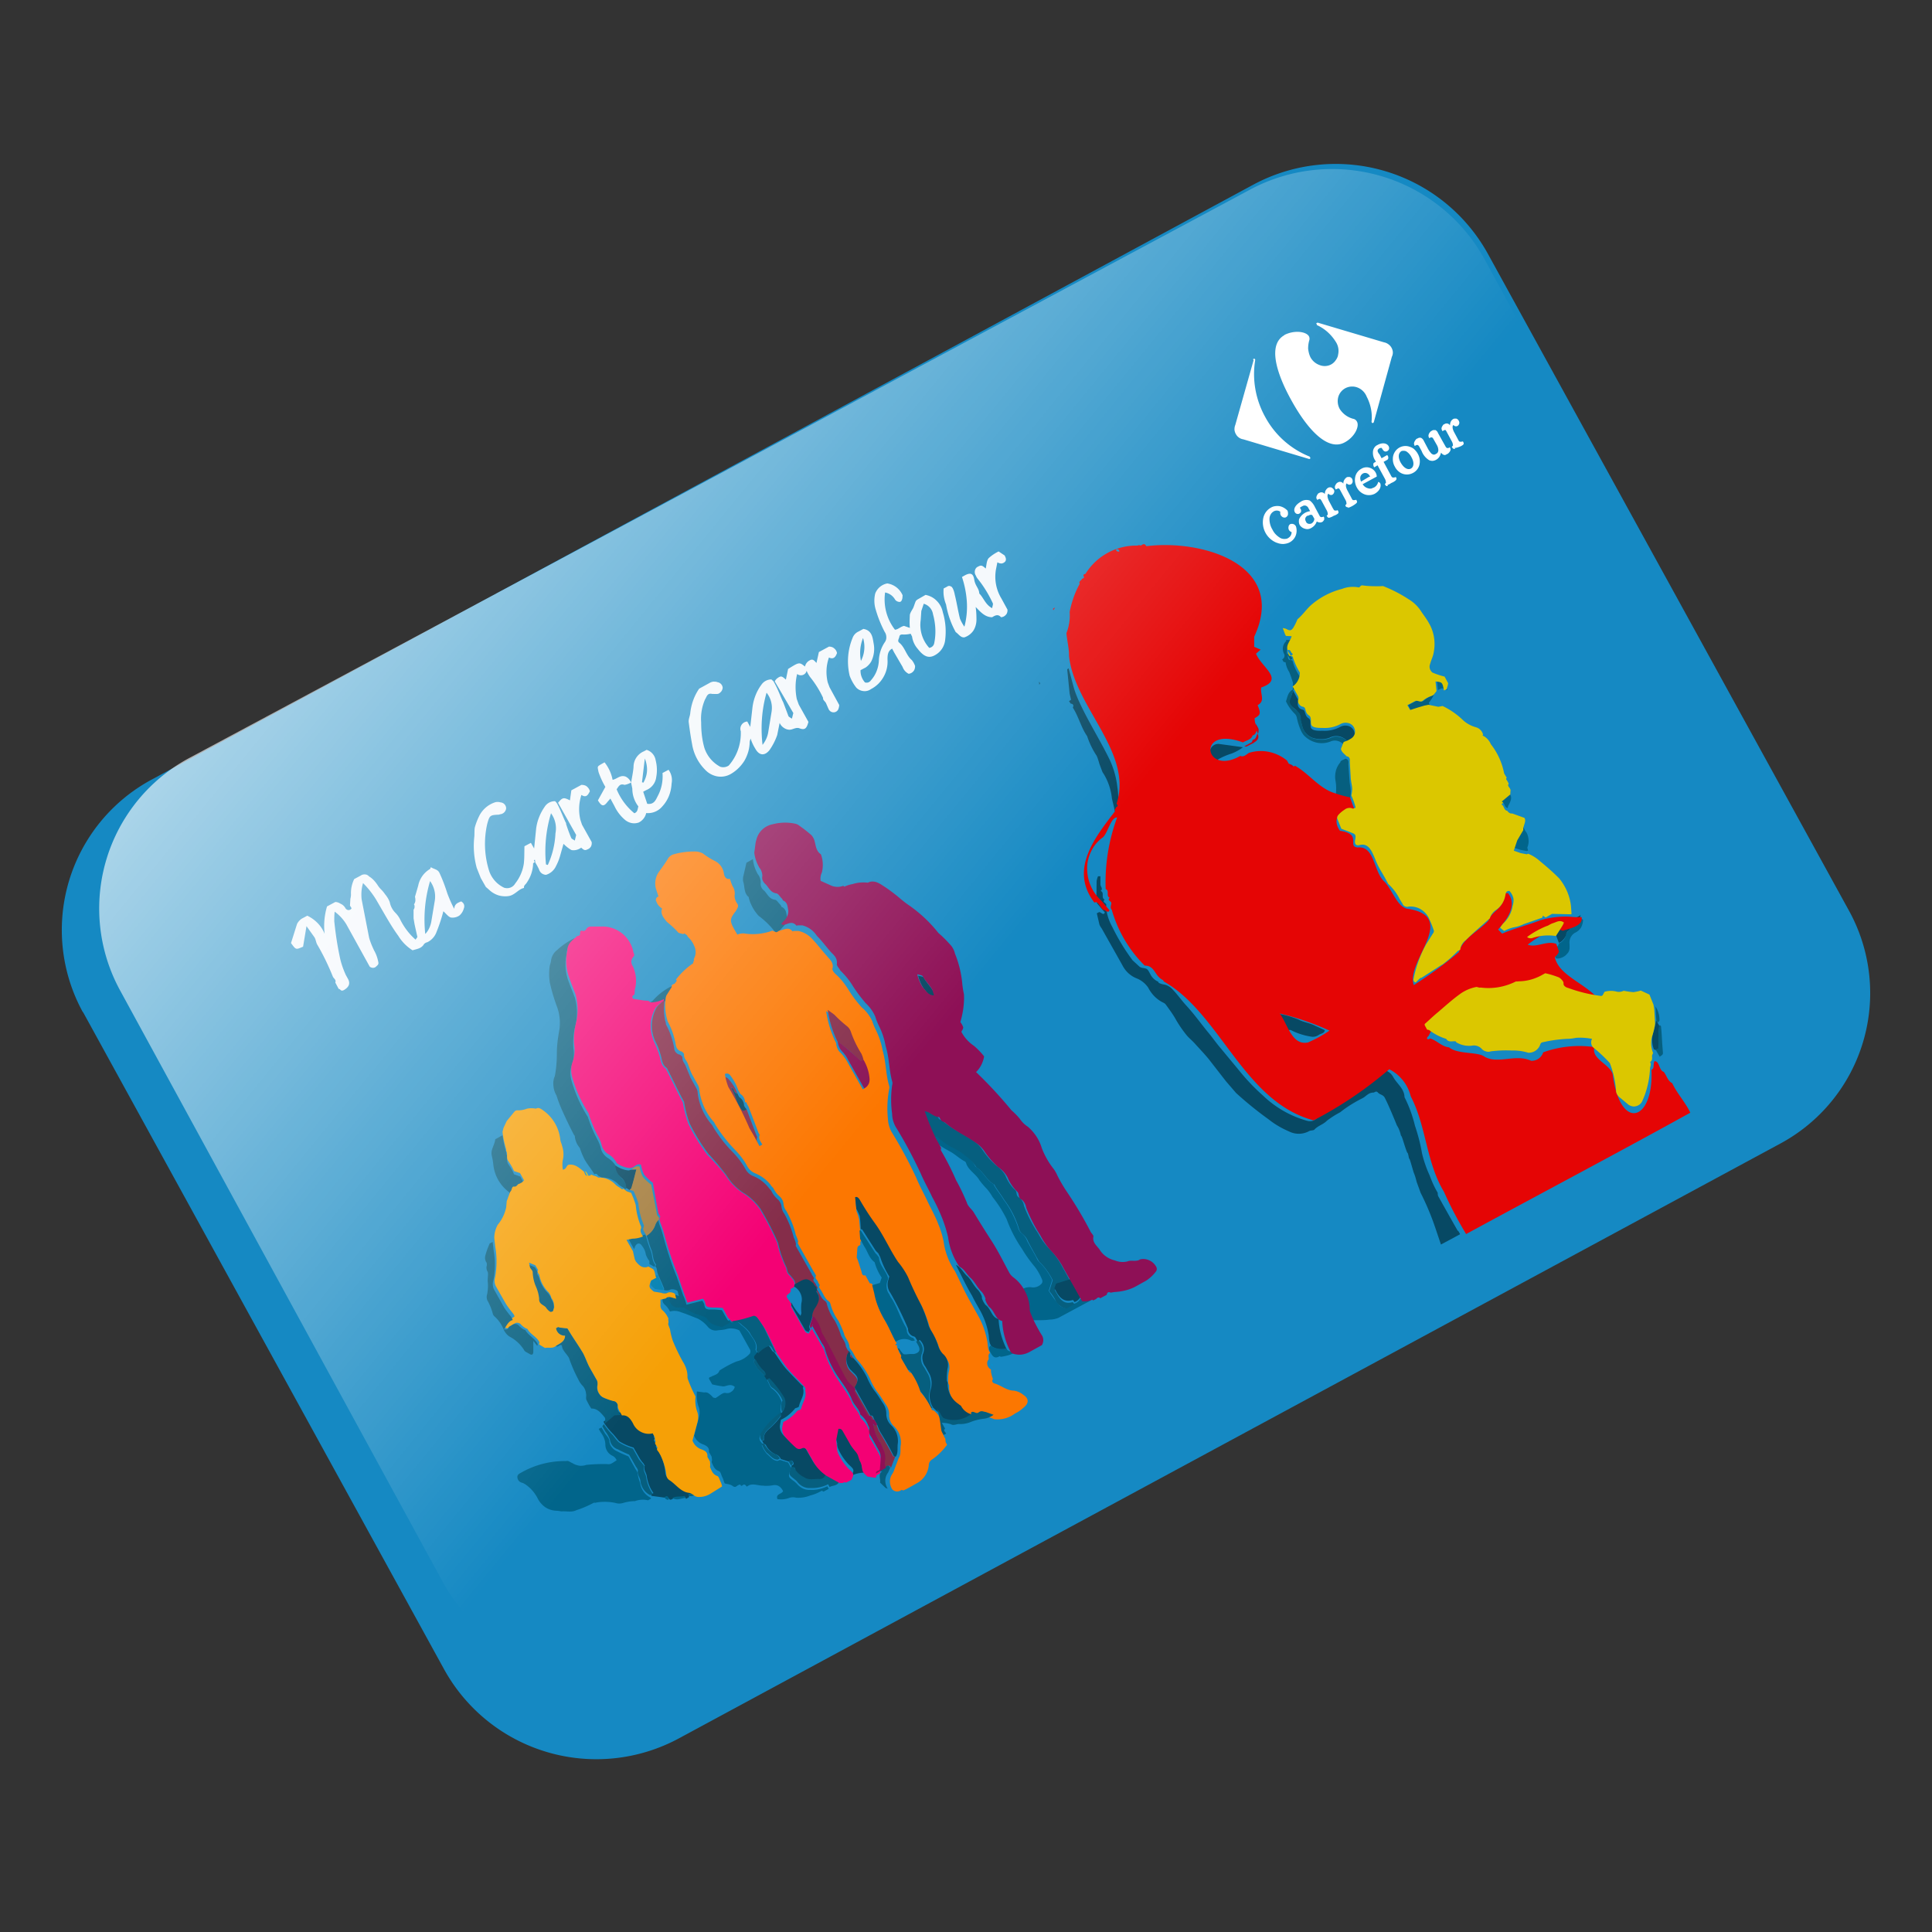
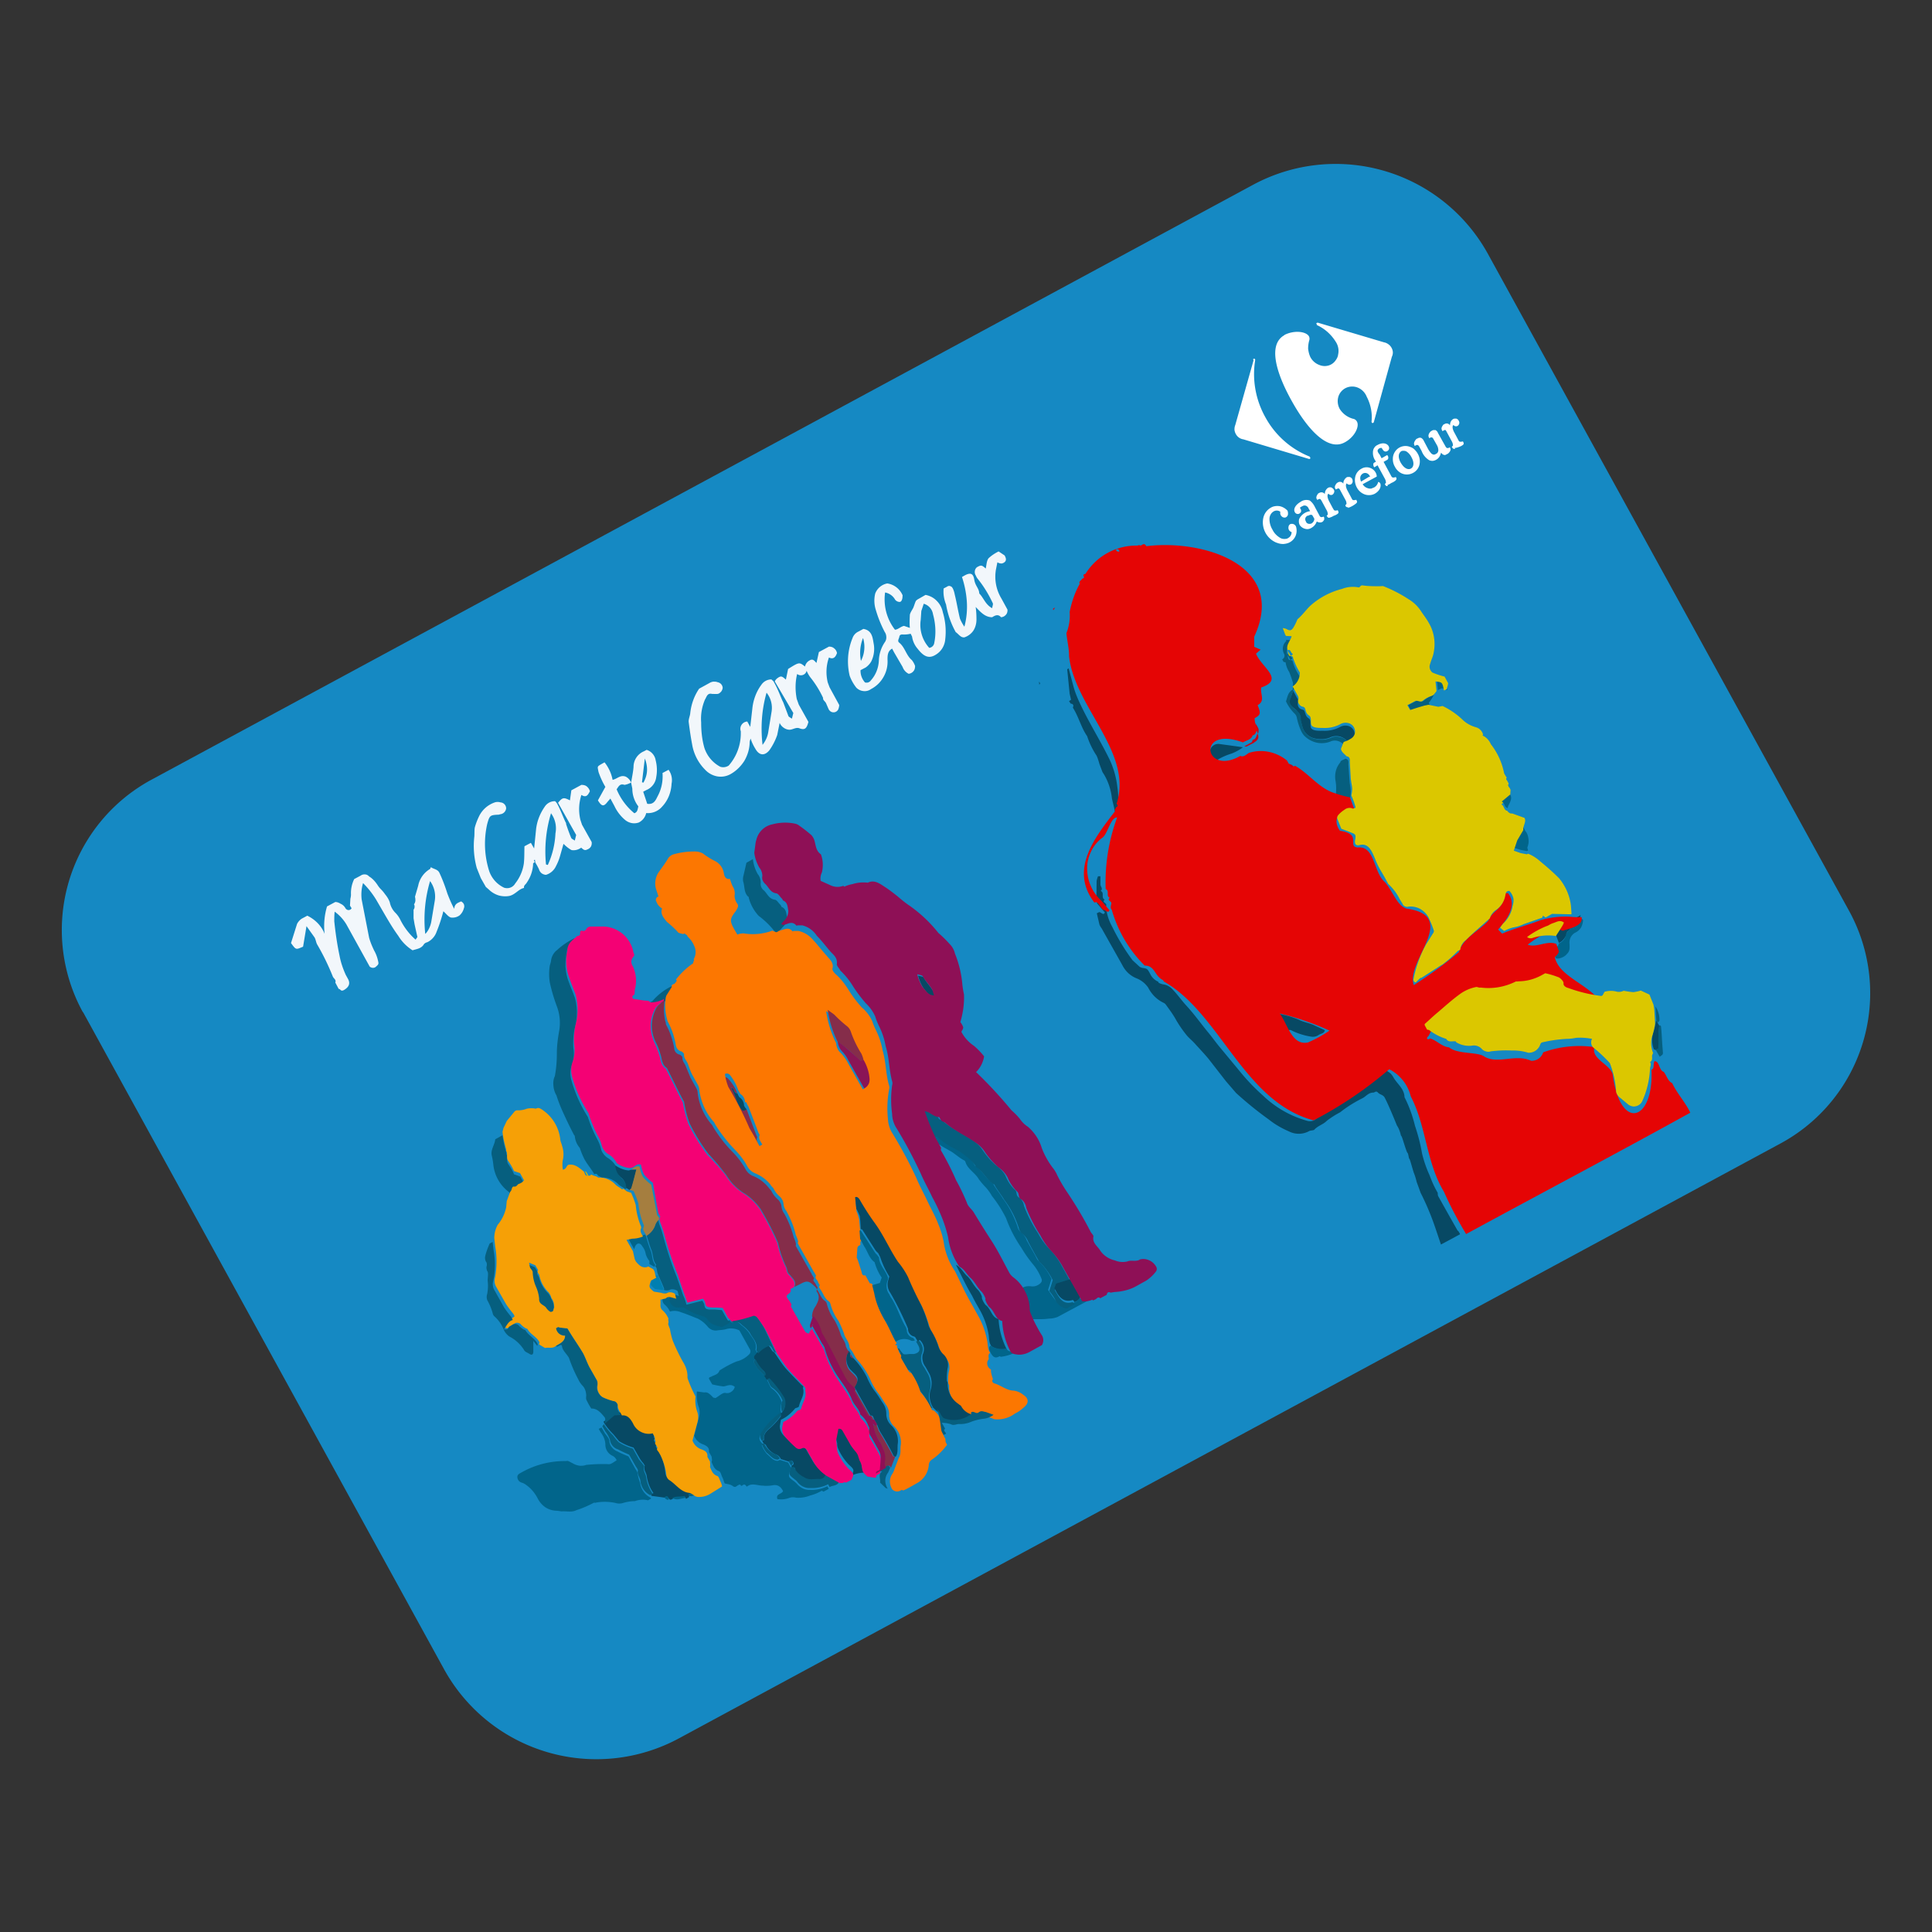
<svg xmlns="http://www.w3.org/2000/svg" fill="none" viewBox="0 0 96 96">
  <rect x="0" y="0" width="96" height="96" fill="#333333" stroke="none" />
  <path fill="#1589C3" d="M4.12 50.3a8.49 8.49 0 0 1 3.43-11.57l54.7-29.54a8.64 8.64 0 0 1 11.67 3.4l17.96 32.67a8.49 8.49 0 0 1-3.43 11.57l-54.7 29.54a8.64 8.64 0 0 1-11.67-3.4L4.12 50.28Z" />
  <path fill="#074964" d="m72.45 61.15.08.13.02.05-.95.51-.27-.8a13.22 13.22 0 0 0-.74-1.77l-.2-.55a2.95 2.95 0 0 0-.12-.4c-.05-.1-.21-.74-.24-.74s-.05-.29-.1-.3c-.08-.15-.25-.76-.28-.8a.26.26 0 0 0-.04-.06c-.04-.18-.1-.35-.2-.5 0 0-.38-.95-.6-1.37-.08-.16-.24-.15-.34-.26-.1-.11-.16 0-.23 0-.25 0-.36.19-.54.28-.4.2-.77.43-1.11.7-.23.12-.45.26-.66.42-.17.18-.43.24-.61.43-.05.07-.2.03-.3.1a1.07 1.07 0 0 1-.97 0c-.35-.15-.7-.35-1-.59a18.06 18.06 0 0 1-1.63-1.32l-.5-.58-.88-1.13c-.2-.24-.4-.45-.6-.67-.2-.23-.32-.31-.46-.47a6 6 0 0 1-.53-.76c-.15-.28-.34-.53-.52-.78a.3.3 0 0 0-.11-.09c-.34-.16-.6-.43-.77-.76a1.27 1.27 0 0 0-.58-.46c-.3-.12-.55-.35-.7-.65l-1.03-1.83a.8.8 0 0 1-.11-.19l-.13-.56.1-.05c.09-.05.22.2.3.01l-.4-.47c.12-.07-.02-.15-.02-.23l.01-.85a.97.97 0 0 1 .07-.25h.12v.4c0 .13.15.21.01.33.21.08 0 .34.2.43-.15.14.09.16.08.27 0 .1-.08.22.02.32.05.28.15.54.29.79.28.57.61 1.12 1 1.64l.36.33.1.04c.27.04.27.04.41.3.08.17.22.31.4.39l.03.06.1.04.1.03c.19.02.37.12.5.27.24.25.44.54.67.79.37.4.7.86 1.05 1.29.22.26.42.55.65.82l.96 1.16c.35.43.73.83 1.15 1.2a5.15 5.15 0 0 0 2.22 1.26c.08.02.15.01.22 0a.43.43 0 0 0 .2-.11c.35-.3.77-.55 1.16-.83.38-.29.8-.55 1.2-.83.28-.2.52-.42.83-.62l.15-.15a.7.7 0 0 1 .49.36c.18.33.55.57.56 1 .23.45.4.93.52 1.42.15.45.27.9.35 1.37.09.38.22.75.38 1.1.11.3.24.59.4.86 0 .05 0 .1.02.16l.6 1.07.38.67.01-.02Z" />
  <path fill="#01658B" d="M36.67 73.8c-.07.04-.13.14-.26.04-.14-.1-.26-.09-.4-.13l-.04-.09a.89.89 0 0 0-.07-.2c-.06-.11-.09-.29-.17-.32-.24-.08-.29-.27-.37-.45l.02-.1-.02-.17-.13-.23c.02-.22-.1-.3-.29-.38a.73.73 0 0 1-.45-.43l.24-.92a.88.88 0 0 0 0-.48c-.1-.25-.13-.53-.1-.8l.36.05c.15-.02.22.02.42.22.02.05.09.04.14.06.17-.09.33-.26.48-.26.11.03.22.01.3-.05a.38.38 0 0 0 .18-.25c-.23-.18-.4-.02-.58-.02a4.92 4.92 0 0 1-.54-.1l-.15-.26c-.05-.1.07-.1.11-.13.15-.08.34-.1.4-.3.27-.17.55-.33.85-.45a1.28 1.28 0 0 0 .65-.38.22.22 0 0 0 .03-.18.24.24 0 0 0-.04-.08l-.5-.9a.88.88 0 0 0-.68-.06c-.12.03-.25.04-.38.05a.5.5 0 0 1-.27-.01.54.54 0 0 1-.23-.15 1.56 1.56 0 0 0-.51-.42c-.27-.1-.53-.22-.82-.31a.81.81 0 0 0-.56-.04 1.04 1.04 0 0 0-.28-.36.32.32 0 0 1-.09-.27 1 1 0 0 1 .01-.25l.26-.05.04.18a.43.43 0 0 0 .16.31.43.43 0 0 0 .33.1c.1 0 .25 0 .31.05.25.17.52.3.8.36.1.04.25.08.29.17.18.31.47.35.73.4l.4-.22c.06.09.14.16.22.12.16-.08.26.03.37.14.14.1.26.22.37.36.15.26.43.5.33.86l.1.17c.03.06-.2.16-.1.3-.05.04-.12.08-.07.17l.14.25c.11.14.25.27.39.4l.11.2c.08.14.14.35.24.43.24.17.4.41.5.69a.76.76 0 0 0-.02.57l-.06.04c-.38.26-.7.59-.95.97a.3.3 0 0 0-.08.21c0 .08.04.16.1.21l.05.1-.04.02c.05.16.14.3.25.44.17.13.3.35.55.35l.1-.05.41.13.15.27c-.02.05-.05.1-.06.16-.08.28-.07.29.16.47.07.04.12.1.18.15.08.1.18.18.3.24.1.05.23.08.36.07.3.02.6-.05.86-.18l.07.13-.26.14s-.08-.05-.1-.04c-.17.1-.36.18-.56.23a1.6 1.6 0 0 1-.7.11.58.58 0 0 0-.37.02c-.17.06-.37.08-.56.05-.1-.27.22-.24.28-.4-.13-.25-.3-.34-.55-.28-.15.02-.3.03-.46.01-.23 0-.46-.11-.68-.02l-.12.07c-.06-.1-.12-.14-.21-.06l-.07.03c0-.07-.08-.1-.15-.03Z" />
  <path fill="#F2F7FB" d="M16.54 48.53c-.22-.55-.48-1.09-.78-1.6-.06-.11-.07-.25-.13-.35l-.4-.56-.17 1.02-.07.03c-.29.12-.29.12-.53-.21l.3-.95a.7.7 0 0 1 .23-.26l.28-.15c.39.19.7.5.86.9a3.4 3.4 0 0 1 .12-1.36l.41-.22c.1 0 .19.04.27.09.09.04.16.1.22.19a.2.2 0 0 0 .15.12.17.17 0 0 0 .17-.09l-.08-.13.02-.34a.92.92 0 0 0 .03-.2 1.6 1.6 0 0 1 .16-.78l.32-.17a.32.32 0 0 1 .22-.06c.07 0 .15.04.2.1.17.1.3.25.41.41.05.08.11.16.18.23.07.07.14.15.2.24.1.12.19.26.24.41.04.2.14.38.28.52.1.1.19.23.25.36.19.37.44.7.75.97l.09-.13-.14-.63-.05-.3v-.43a.23.23 0 0 0 .05-.13c0-.05 0-.1-.03-.13a.4.4 0 0 0 .07-.18c0-.06 0-.13-.02-.2l.16-.55a1.24 1.24 0 0 1 .57-.82c.03 0 .04-.07.06-.1.15.1.33.1.42.27.16.34.29.69.4 1.04.1.26.21.52.34.76.02-.27.2-.3.34-.37a.3.3 0 0 1 .14.14c.02.06.03.13 0 .2a.7.7 0 0 1-.22.36.6.6 0 0 1-.43.1c-.13-.04-.24-.2-.37-.31a7.94 7.94 0 0 1-.34 1.03.87.87 0 0 1-.18.3.87.87 0 0 1-.28.21.31.31 0 0 0-.16.09c-.13.23-.36.24-.57.31a2.19 2.19 0 0 1-.71-.72c-.3-.41-.55-.85-.8-1.28l-.29-.5a4.4 4.4 0 0 0-.66-.84c-.08.26-.1.54-.07.81l.37 1.9c.06.22.15.43.25.64.08.14.14.29.18.45.05.22.07.22-.12.38a.23.23 0 0 1-.14.03.25.25 0 0 1-.14-.06l-1.16-2.1a2.15 2.15 0 0 0-.58-.63c-.02.16-.02.32-.02.48.06.57.14 1.13.26 1.7.06.33.17.65.31.96l.11.2c.13.23.04.4-.16.53-.21.14-.2-.04-.3-.03l-.17-.32c.06-.13-.08-.2-.12-.29Zm4.6-2.13c.15-.16.25-.38.29-.6l.17-1.02a1.3 1.3 0 0 0-.23-1 6.72 6.72 0 0 0-.24 2.62ZM38.5 33.86c.02-.06.06-.1.1-.14.2-.15.24-.14.45.05l.11-.53c.55-.34.55-.35.84-.12a.44.44 0 0 1 .24-.31c.17-.1.25.06.33.13l.12-.54.5-.27c.09 0 .18.02.25.08.08.06.13.14.15.24-.07.2-.18.33-.4.22-.14.4-.16.82-.06 1.24l.09.24.48.88c0 .07-.02.14-.04.2a.26.26 0 0 1-.39.12.3.3 0 0 1-.1-.12l-.13-.3c-.06-.1-.16-.15-.14-.25a4.97 4.97 0 0 0-.64-1.03 1.6 1.6 0 0 1-.18-.32.28.28 0 0 1-.19.21.3.3 0 0 1-.28-.05c-.1.4-.1.83-.02 1.24l.1.28.48.86c-.09.35-.19.42-.47.31-.17-.04-.3.07-.46.08-.1 0-.2-.03-.3-.1a.56.56 0 0 1-.2-.24l-.12.6a3 3 0 0 1-.39.76c-.23.28-.5.28-.7-.08-.1-.16-.18-.33-.23-.5-.02.05-.04.1-.05.17 0 .33-.1.65-.26.93-.17.27-.4.5-.68.66a1 1 0 0 1-.66.12 1.09 1.09 0 0 1-.61-.33 2.32 2.32 0 0 1-.65-1.27c-.07-.37-.12-.72-.17-1.11-.01-.15.07-.3.08-.45.05-.44.2-.85.44-1.2l.51-.28a.48.48 0 0 1 .2-.07c.07 0 .14 0 .21.03a.3.3 0 0 1 .25.28.38.38 0 0 1-.08.19c-.05.05-.1.1-.17.11-.1.01-.2 0-.28 0-.24-.06-.27.16-.35.28-.15.35-.22.74-.19 1.13 0 .43.04.85.16 1.27a1.64 1.64 0 0 0 .79.94.49.49 0 0 0 .42-.06 2.42 2.42 0 0 0 .6-1.59v-.11a.4.4 0 0 1-.02-.17.37.37 0 0 1 .18-.27c.05-.03.1-.04.16-.05l.15.27.11-.97c.05-.4.2-.8.44-1.12a.6.6 0 0 1 .5-.27l.1.09c.18.3.3.62.44.95l.05.1.26.69c.03.04.11.08.17.12l.07-.28-.92-1.57ZM37.9 37c.13-.17.23-.37.27-.6l.17-1.04a1.2 1.2 0 0 0-.25-.94c-.24.83-.3 1.71-.2 2.59ZM26.57 42.85c-.04.01-.1.05-.08.1-.02.33-.13.64-.31.9-.05.1-.17.14-.14.27-.28.06-.44.34-.74.4-.17.03-.36.02-.53-.03a1.2 1.2 0 0 1-.47-.28l-.16-.14-.25-.44-.2-.5a4.12 4.12 0 0 1-.12-1.57c.01-.15 0-.28.02-.43.05-.19.12-.37.2-.54a1.35 1.35 0 0 1 .83-.73.49.49 0 0 1 .25.01.3.3 0 0 1 .28.3.33.33 0 0 1-.3.29l-.06.02c-.44.02-.46.03-.58.46a4.46 4.46 0 0 0 .1 2.35 1.43 1.43 0 0 0 .74.82.5.5 0 0 0 .2.02.46.46 0 0 0 .35-.23c.23-.29.38-.64.43-1 .03-.28.02-.56.03-.85l.32-.17.16.28.1-.98c.05-.4.2-.77.43-1.1a.6.6 0 0 1 .5-.27c.03 0 .07.07.1.1.17.3.28.62.43.94a.14.14 0 0 1 .03.1c.08.24.16.47.26.7.03.04.11.07.17.12l.07-.28-.9-1.6c.22-.27.28-.28.59-.12l.07-.5.5-.27c.1 0 .2.02.27.08s.13.14.15.24c-.09.17-.17.34-.42.18-.13.4-.15.82-.05 1.24l.08.24.48.86c.01.08 0 .16-.04.23a.34.34 0 0 1-.18.14c-.13.07-.2 0-.3-.09-.14.1-.31.15-.48.12-.15-.08-.29-.2-.4-.31l-.17.6c-.05.18-.12.35-.2.5a.8.8 0 0 1-.5.44.4.4 0 0 1-.22-.08.4.4 0 0 1-.13-.2 3.58 3.58 0 0 0-.18-.33l-.02-.14-.05.02.04.11Zm.55.1.1.03a4.22 4.22 0 0 0 .38-1.57 1.28 1.28 0 0 0-.22-1 6.53 6.53 0 0 0-.25 2.54ZM31.36 38.89c.04-.26.1-.52.12-.78a.84.84 0 0 1 .52-.78l.13-.07a.65.65 0 0 1 .45.52c.07.27.08.56.03.82a.8.8 0 0 1-.5.66l-.15.08.2.6c.33.05.42-.18.52-.38.19-.35.27-.75.24-1.15l.3-.16a.87.87 0 0 1 .15.69c-.02.43-.18.83-.46 1.13a.93.93 0 0 1-.8.33.7.7 0 0 1-.37.47.68.68 0 0 1-.34.03.73.73 0 0 1-.33-.15 2.02 2.02 0 0 1-.54-.7l-.2-.37-.14.16c-.19.25-.29.24-.48-.07l.37-.67a4.01 4.01 0 0 1-.34-.74c-.05-.27-.08-.26.12-.38l.18-.1a2 2 0 0 1 .4.87c.24-.05.38-.26.65-.16.12.06.21.16.27.29-.1.06-.21.1-.33.12-.23-.08-.29.08-.39.22.19.46.49.87.88 1.19.17-.06.16-.21.2-.34-.2-.26-.3-.57-.3-.88l-.06-.3Zm.54-.02.07.02c.1-.18.17-.38.18-.59.01-.2-.03-.42-.11-.61l-.14 1.18ZM49.48 28.35c-.07.47.02.96.28 1.39l.3.55c.01.1-.02.2-.08.26a.34.34 0 0 1-.24.12c-.14-.17-.3-.09-.44 0-.35 0-.57-.25-.82-.51.03.2.04.41.04.62 0 .2-.05.39-.15.55a.87.87 0 0 1-.45.34c-.19.02-.28-.16-.43-.26-.24-.43-.4-.9-.48-1.37-.1-.25-.15-.53-.12-.8l.17-.09a.17.17 0 0 1 .15-.03l.08.04.05.07c.05.1.08.2.1.31.1.4.16.8.26 1.2.06.14.13.27.22.4.11-.41.15-.84.12-1.27-.03-.41-.11-.81-.24-1.2l.14-.08c.28-.15.42-.1.47.21.05.32.24.43.25.69.22.22.3.55.64.73.01-.1.06-.2.03-.25-.2-.43-.45-.84-.74-1.2a.6.6 0 0 1-.1-.17.31.31 0 0 1-.05-.23.29.29 0 0 1 .11-.19c.19-.1.22-.12.43.07.04-.17.04-.38.14-.51.15-.14.32-.25.5-.34l.3.2c.05.1.1.2.03.3a.3.3 0 0 1-.18.1c-.07 0-.15-.02-.21-.06l-.08.4Z" />
  <path fill="#065F7F" d="m41 73.2.65.36.04.07c-.08.21-.31.17-.47.26l-.07-.14c-.27.14-.57.2-.87.19a.73.73 0 0 1-.37-.07.78.78 0 0 1-.3-.25c-.05-.06-.11-.1-.17-.15-.24-.19-.24-.2-.17-.48l.07-.16c.12-.07.13.1.17.16.11.15.26.28.43.36.26.17.5.06.75.08a.3.3 0 0 0 .32-.24Z" />
  <path fill="#01658B" d="m41.69 73.58-.03-.04h.18l-.15.04Z" />
  <path fill="#0082C4" d="m41.9 73.48.1.01-.07.04-.04-.05Z" />
  <path fill="#007FB1" d="m41.9 73.48.03.06-.11-.04.07-.02Z" />
  <path fill="#074964" d="m53.1 33.21.24.9c.06.22.14.43.23.64.44.99 1.02 1.9 1.5 2.86.24.47.39.97.45 1.49.05.32.06.64.03.96-.02.11 0 .25-.15.3-.03-.23-.1-.45-.15-.69-.04-.4-.17-.8-.37-1.15l-.1-.16-.15-.4c-.04-.14-.08-.28-.14-.41-.2-.3-.36-.63-.47-.97-.28-.4-.4-.88-.64-1.3l-.07-.12c.05-.12.02-.18-.11-.2l-.08-.12.1-.07-.07-.3-.12-1.2c-.01-.01.04-.04.07-.06ZM63.94 51.24l-.49-.88c.37.06.72.16 1.07.3.22.12.48.16.7.25l.61.28c-.03.17-.2.16-.31.24a.5.5 0 0 1-.37.08 3.35 3.35 0 0 1-1-.32c-.1-.04-.14.03-.2.05ZM60.5 38.09a1 1 0 0 1-.38-.77.42.42 0 0 1 .48-.35l.52.07.64.09c-.18.14-.37.24-.58.32a3.2 3.2 0 0 0-.81.38l.14.26Z" />
  <path fill="#C60616" d="m62.32 36.9-.37.19c-.03.02-.08 0-.12-.01l.37-.2.05-.12c.17-.03.17-.2.24-.31.11.23-.03.36-.17.44Z" />
  <path fill="#E0010C" d="M61.63 37.8c.13-.07.24-.22.43-.16-.1.07-.2.13-.31.18l-.12-.02ZM70.83 51.26l.08.13c-.06.03-.13.11-.17 0-.05-.1.07-.07.1-.13ZM52.34 30.32c-.06-.1.05-.1.09-.13l-.09.13Z" />
  <path fill="#074964" d="m51.64 34.02-.01-.15c.03.05.09.1 0 .15ZM55.37 40.5v-.14c.01.05.11.1 0 .14Z" />
  <path fill="#852D4A" d="m55.18 48.9-.1-.03.1.03ZM57.66 49.1l-.1-.04.1.05ZM57.79 49.11l-.1-.02.1.02Z" />
  <path fill="#01658B" d="m51.53 32.92.03-.1-.03.1Z" />
  <path fill="#F2F7FB" d="M43.98 29.44a2.46 2.46 0 0 0 .49 1.85c.16-.01.27-.15.45-.19l.29.1c-.02-.21-.01-.43 0-.65.02-.11.1-.22.16-.33.05-.1.08-.24.14-.36a.43.43 0 0 1 .13-.1l.35-.2c.21.04.41.14.56.3.16.16.26.36.3.57.13.43.17.88.12 1.32a1 1 0 0 1-.14.45.95.95 0 0 1-.33.33c-.36.23-.62.07-.9-.29-.15-.17-.25-.39-.28-.61l-.07-.14c-.12.03-.24.04-.36.04-.1-.01-.18 0-.2.1-.02.12-.12.22 0 .31.28.23.34.63.62.86.07.09.12.18.16.29 0 .1-.02.19-.08.26a.35.35 0 0 1-.24.13.6.6 0 0 1-.3-.34l-.42-.72-.1-.19c-.22.12-.23.33-.23.54.02.31-.05.61-.2.87a1.5 1.5 0 0 1-.62.6.53.53 0 0 1-.37.1.58.58 0 0 1-.36-.17 2.15 2.15 0 0 1-.33-.59c-.15-.63-.1-1.29.14-1.87a.56.56 0 0 1 .3-.33l.24-.13c.43.07.46.43.51.72.06.3.02.62-.12.9a.93.93 0 0 1-.28.3l-.25.13c-.01.22.07.44.22.61a.3.3 0 0 0 .16 0c.05-.02.1-.05.13-.1.24-.26.38-.61.4-.98.01-.34.12-.67.31-.94a.41.41 0 0 0 .06-.25.45.45 0 0 0-.08-.24 5.87 5.87 0 0 1-.44-1.09 1.5 1.5 0 0 1-.03-.82.8.8 0 0 1 .6-.5.99.99 0 0 1 .76.59l-.01.14c-.02.1-.06.19-.14.19a.3.3 0 0 1-.12-.03.28.28 0 0 1-.1-.08.72.72 0 0 0-.5-.36Zm2.2 2.75a.28.28 0 0 0 .24-.23c.1-.47.07-.97-.06-1.44a.64.64 0 0 0-.46-.52l-.12.36-.03.44a1.7 1.7 0 0 0 .43 1.4Zm-3.3-.48a2 2 0 0 0-.1 1.13 1.5 1.5 0 0 0 .11-1.12Z" />
  <path fill="#074964" d="m82.36 50.81.09.16c-.04.37-.05.75-.02 1.13l-.15.08-.1-.04c-.11-.29-.12-.6-.01-.89.05-.18.09-.36.12-.55l.07.11Z" />
  <path fill="#065F7F" d="m82.27 52.16.15-.08a6 6 0 0 1 .02-1.12c.07-.03.1.02.1.1.03.28.04.57.06.86l.03.39c.01.12-.1.14-.16.2l-.2-.35ZM28.62 46.7c-.22.2-.47.36-.46.7-.11.46-.07.96.11 1.41.09.26.21.51.3.78.13.48.13.98 0 1.46-.08.33-.1.68-.08 1.03.05.28.02.57-.07.83-.1.26-.1.55-.01.82a6.71 6.71 0 0 0 .8 1.77c.12.38.28.76.47 1.11.08.15.14.3.18.46.02.1.06.18.12.26.06.08.13.15.21.2.18.11.34.27.44.46a.79.79 0 0 0 .26.56.65.65 0 0 1 .24.5.21.21 0 0 0-.06.04c-.1-.09-.22-.13-.33-.23a1.11 1.11 0 0 0-.8-.35c-.04.02-.1-.04-.17-.06-.07-.03-.1-.17-.22-.07-.14-.26-.35-.5-.5-.76a4 4 0 0 1-.24-.58 1.05 1.05 0 0 1-.25-.6l-.04-.05c-.21-.4-.4-.8-.58-1.2a6.84 6.84 0 0 1-.29-.76 1.1 1.1 0 0 1-.15-.48c-.02-.16 0-.33.07-.48.07-.37.1-.75.1-1.13 0-.38.05-.76.12-1.14.06-.38.03-.77-.1-1.14-.15-.4-.28-.82-.37-1.24a2.7 2.7 0 0 1-.01-.78c.01-.1.06-.2.07-.3a.78.78 0 0 1 .31-.54c.25-.23.53-.42.83-.57a.8.8 0 0 0 .1.07Z" />
-   <path fill="#01658B" d="M53.69 64.54c.18.02.35 0 .51-.08l.03.05c0 .02-.02.1-.05.12l-1.6.86c-.14.05-.28.08-.42.08-.2.03-.41.03-.62.03h-.21l.28.5c.02.06.03.11.02.17a6.32 6.32 0 0 1-.61-1.25c0-.33-.08-.66-.23-.95.14-.1.32-.13.5-.1a.56.56 0 0 0 .43-.15.22.22 0 0 0 .07-.1.24.24 0 0 0 0-.11c-.1-.25-.23-.49-.4-.7a6.41 6.41 0 0 1-.61-.86 6.5 6.5 0 0 1-.76-1.47 6.1 6.1 0 0 0-.7-1.1 2.45 2.45 0 0 0-.28-.4 4.67 4.67 0 0 1-.37-.43c-.18-.32-.55-.5-.66-.84a.2.2 0 0 0-.05-.09c-.28-.14-.5-.37-.77-.51-.18-.1-.36-.2-.53-.32l-.26-.47a.2.2 0 0 1 .16 0c.26.23.54.43.86.58.2.1.4.23.58.38.2.16.36.36.47.59.37.22.53.66.9.87l.05.1c.13.23.31.43.44.66.32.42.56.9.73 1.4.02.1.07.19.15.26.14.1.25.26.31.43l.44.78a.9.9 0 0 0 .11.2c.28.26.51.58.68.93l-.17.54a5.86 5.86 0 0 0 .55.74c.1.07.2.1.32.12l.4-.22a.52.52 0 0 0 .3-.24Z" />
+   <path fill="#01658B" d="M53.69 64.54c.18.02.35 0 .51-.08c0 .02-.02.1-.05.12l-1.6.86c-.14.05-.28.08-.42.08-.2.03-.41.03-.62.03h-.21l.28.5c.02.06.03.11.02.17a6.32 6.32 0 0 1-.61-1.25c0-.33-.08-.66-.23-.95.14-.1.32-.13.5-.1a.56.56 0 0 0 .43-.15.22.22 0 0 0 .07-.1.24.24 0 0 0 0-.11c-.1-.25-.23-.49-.4-.7a6.41 6.41 0 0 1-.61-.86 6.5 6.5 0 0 1-.76-1.47 6.1 6.1 0 0 0-.7-1.1 2.45 2.45 0 0 0-.28-.4 4.67 4.67 0 0 1-.37-.43c-.18-.32-.55-.5-.66-.84a.2.2 0 0 0-.05-.09c-.28-.14-.5-.37-.77-.51-.18-.1-.36-.2-.53-.32l-.26-.47a.2.2 0 0 1 .16 0c.26.23.54.43.86.58.2.1.4.23.58.38.2.16.36.36.47.59.37.22.53.66.9.87l.05.1c.13.23.31.43.44.66.32.42.56.9.73 1.4.02.1.07.19.15.26.14.1.25.26.31.43l.44.78a.9.9 0 0 0 .11.2c.28.26.51.58.68.93l-.17.54a5.86 5.86 0 0 0 .55.74c.1.07.2.1.32.12l.4-.22a.52.52 0 0 0 .3-.24Z" />
  <path fill="#065F7F" d="M33.09 49.73c-.2.1-.4.14-.62.14-.03.02-.1-.05-.15-.08a.66.66 0 0 0 .1-.05c.31-.36.7-.64 1.14-.82l.04.06-.1.15c-.06.03-.18.04-.15.17l-.26.43Z" />
  <path fill="#01658B" d="M54.97 64.04c.03-.12.08-.15.2-.1l.03.16-.23-.06Z" />
  <path fill="#CDB704" d="M29.25 58.44c-.15 0-.1-.19-.21-.24.03 0 .07.02.1.04.04.07.08.13.1.2Z" />
  <path fill="#01658B" d="M54.4 64.3c.08-.05.14-.15.24-.06-.08.02-.13.16-.23.05Z" />
  <path fill="#CDB704" d="m29.44 58.4-.15.01c.03.02.1-.1.15 0Z" />
  <path fill="#FA7302" d="m33.88 46.55.08.02-.08-.02Z" />
  <path fill="#852D4A" d="M39.47 63.95a.32.32 0 0 0 .04-.18.34.34 0 0 0-.06-.18 3.66 3.66 0 0 0-.27-.32c-.07-.1-.06-.24-.12-.34a5.36 5.36 0 0 1-.4-1.18c-.25-.58-.54-1.13-.86-1.67-.21-.3-.48-.57-.79-.77-.38-.23-.7-.56-.93-.94-.25-.32-.5-.63-.78-.93-.02-.04-.07-.05-.08-.08a9.51 9.51 0 0 1-.96-1.56 5.95 5.95 0 0 1-.27-1.06c-.29-.52-.53-1.05-.8-1.57l-.05-.1c-.25-.16-.24-.44-.32-.68-.06-.2-.13-.4-.23-.59a1.9 1.9 0 0 1-.2-.9c.02-.31.1-.61.26-.87.11-.13.24-.24.38-.32-.06.34-.05.7.03 1.04.03.05.02.12.04.17.2.37.33.76.4 1.16a.34.34 0 0 0 .26.32c.05.01.15.1.15.14-.02.19.12.3.17.45l.23.56.3.54c.04.07.06.16.06.24.07.58.33 1.14.72 1.58l.07.13c.28.45.6.86.97 1.23.23.24.43.5.6.8.08.16.22.3.4.37.3.12.56.32.76.57l.14.17c.07.15.17.28.3.4.05.04.1.1.13.16.04.06.06.13.07.2.01.13.06.26.15.38.2.37.36.76.46 1.17.05.1.09.21.11.32l-.01.1.8 1.41c0 .03.02.05.04.07l.07.13c-.1.13.06.2.09.3.03.1.14.14.05.24a.49.49 0 0 0-.14-.17c-.26-.25-.36-.26-.66-.1l-.32.16Z" />
  <path fill="#074964" d="m42.19 67.13.07.12c-.04.13-.01.19.12.21.28.29.52.62.7.98.1.24.23.48.39.69.16.2.28.42.42.62.1.15.15.32.15.5a.78.78 0 0 0 .23.56 1.07 1.07 0 0 1 .34.93c-.03.2.03.45-.1.64 0 0-.08 0-.1-.03-.2-.41-.43-.81-.67-1.2l-.04-.07-.12-.3-.15-.27c-.04-.07-.03-.2-.18-.17l-.76-1.36a.35.35 0 0 0-.04-.06l.06-.1c.16-.28.14-.39-.11-.62l-.16-.16a.82.82 0 0 1-.18-.45.76.76 0 0 1 .1-.46h.03Z" />
  <path fill="#852D4A" d="m42.19 67.18-.04.02a.77.77 0 0 0-.1.46c.01.16.07.32.18.45l.16.16c.24.23.27.34.1.62l-.05.1c-.2-.15-.35-.33-.47-.54-.39-.7-.74-1.4-1.1-2.12a.35.35 0 0 1-.08-.13c-.07-.27-.2-.53-.38-.76h-.06c0-.2.06-.38.18-.54.12-.23.25-.46.04-.74l.02-.09c.15.2.2.44.4.57a.26.26 0 0 1 .1.17c.08.29.21.57.39.81.11.2.2.42.28.64.04.21.25.38.27.64.04.1.1.2.16.28Z" />
-   <path fill="#074964" d="M40.6 64.1s-.04.08-.03.09c.22.28.1.52-.03.75a.9.9 0 0 0-.19.54l-.14.42c0 .06.02.11.04.17-.04.01-.04.1-.06.11a.24.24 0 0 1-.13-.04.24.24 0 0 1-.08-.1l-.69-1.22.03-.1c.12.24.28.46.46.66l.04-.13a2.39 2.39 0 0 1 0-.5.7.7 0 0 0-.04-.47.73.73 0 0 0-.32-.35l-.14.07c-.08-.13.1-.1.14-.17l.29-.16c.3-.16.4-.14.67.1.03.07.08.13.14.18l.04.15Z" />
  <path fill="#065F7F" d="m44.78 67.44-.07-.13c.08-.13-.1-.18-.1-.31h.04c.02 0 .03 0 .04.02a1 1 0 0 0 .2.26c.08.04.22 0 .35 0h.17c.28-.06.35-.2.2-.46l-.09-.16.12-.06c.1.09.16.2.2.33a.6.6 0 0 1-.05.38.71.71 0 0 0 .13.63l.2.35c.13.26.16.55.08.82a1.03 1.03 0 0 0 .14.86s-.08 0-.1-.03a3.49 3.49 0 0 0-.57-.88c-.1-.34-.27-.67-.47-.96a.97.97 0 0 0-.1-.04l-.34-.6.02-.02Z" />
  <path fill="#852D4A" d="M37.14 56.22c-.32-.7-.66-1.38-1.05-2.04-.08-.2-.14-.42-.17-.63a.18.18 0 0 1 .14-.02.2.2 0 0 1 .13.08c.19.2.34.44.44.7-.18.01-.14-.24-.3-.27.12.2.21.42.28.64.06.17.15.33.26.47.04.07.15.03.22-.05l.49 1.3.05.1c-.08.19.04.33.13.49l-.13.07-.48-.84h-.01ZM43.55 70.78l.11.3c.04.1.03.05.04.07.24.39.47.8.68 1.21l.1.03-.21.55c-.08-.21-.17-.06-.26-.03a.57.57 0 0 1-.08-.24c.05-.22.03-.44-.05-.65-.07-.12-.1-.26-.16-.38-.2-.29-.33-.62-.37-.96.04.2.12.15.2.1Z" />
  <path fill="#065F7F" d="M43.97 72.91c.07-.04.18-.18.26.03l-.1.23a.66.66 0 0 0-.14.4c0 .14.04.28.12.4l-.1-.03-.28-.27c.04-.18-.12-.4.1-.55l-.2-.03.34-.18Z" />
  <path fill="#074964" d="M37.1 55.11c-.08.09-.2.1-.22.06-.12-.14-.2-.3-.27-.47a3.63 3.63 0 0 0-.27-.64c.17.01.1.28.3.26a.9.9 0 0 0 .1.2.5.5 0 0 1 .23.41c.03.07.07.13.12.18Z" />
  <path fill="#852D4A" d="M42.39 67.5c-.13-.03-.16-.09-.12-.22l.12.21Z" />
  <path fill="#FA7302" d="m39.53 61.8.01-.1-.01.1Z" />
  <path fill="#01658B" d="m44.43 66.7.07-.04c0 .02.02.04.03.05l-.06.04-.04-.05Z" />
  <path fill="#FC7701" d="M42.85 50.09a6.12 6.12 0 0 1-.64-.83c-.19-.31-.4-.6-.67-.84-.09-.08-.21-.22-.17-.31.06-.3-.16-.45-.3-.63-.24-.26-.45-.55-.69-.8a1.3 1.3 0 0 0-.7-.42h-.24l-.06.02c-.2-.26-.44-.06-.66-.04a.26.26 0 0 1-.1-.04c-.06.04-.13.14-.23.04-.46.17-.95.22-1.44.14-.11 0-.22.02-.31.06l-.16-.27c-.22-.4-.22-.51.06-.87.05-.07.1-.16.13-.25a.2.2 0 0 0 0-.07.2.2 0 0 0-.03-.07.73.73 0 0 1-.14-.4.64.64 0 0 0-.09-.46c-.06-.12-.1-.25-.14-.38-.2.04-.27-.11-.3-.26a.82.82 0 0 0-.47-.64c-.2-.1-.39-.22-.57-.36a.86.86 0 0 0-.42-.1c-.34 0-.67.04-1 .13a.5.5 0 0 0-.34.26c-.12.2-.27.4-.42.61a1.01 1.01 0 0 0-.16.84l.13.4a.16.16 0 0 0-.07.03.19.19 0 0 0-.06.15c0 .03.02.05.03.08.05.14.15.26.28.33-.1.27.07.46.24.67.19.15.37.32.54.5.02.05.11.06.17.08l.09.02h.03l.03-.03.14.09c.01.04.03.07.06.1.15.14.26.32.33.52a.7.7 0 0 1-.06.57l.02.04-.07.2h-.03a3.8 3.8 0 0 0-.8.77l.04.06-.1.14c-.06.04-.18.04-.15.17l-.27.43-.03.1a2.69 2.69 0 0 0 .1 1.19c.2.36.33.76.4 1.16.01.07.04.14.08.2.05.06.1.1.18.12.05.01.15.1.15.14-.02.19.11.3.18.45.06.15.13.38.22.56l.3.54c.04.08.06.16.06.25.08.58.33 1.14.73 1.58l.07.13c.28.45.6.86.97 1.24.23.24.44.5.6.8.08.16.23.3.4.37.3.12.57.32.77.57.03.07.1.12.14.17.07.15.17.29.3.4.05.04.1.1.13.16.04.06.06.13.07.2.01.14.06.27.15.38.2.37.37.77.46 1.18.05.1.09.21.12.32l-.02.1.8 1.42.04.06.07.13c-.09.14.07.2.1.31.02.1.14.14.04.24l.08.14c.14.19.2.44.4.57l.07.07.03.09c.08.3.21.57.39.82.11.2.2.42.28.64.04.21.25.38.27.65 0 .08.1.17.15.25l.19.34c.27.3.5.62.67.98.1.25.23.48.39.7.16.2.28.41.42.62.1.15.16.32.15.5a.77.77 0 0 0 .24.56 1.1 1.1 0 0 1 .34.93c-.04.2.03.45-.1.64l-.21.55a.97.97 0 0 1-.1.23.66.66 0 0 0-.13.39c0 .14.04.28.12.4.06.06.15.1.23.1.09 0 .17-.03.23-.08l.09.03c.22-.1.44-.23.65-.35a1.13 1.13 0 0 0 .61-.9.34.34 0 0 1 .15-.28c.3-.2.55-.46.76-.74l-.07-.13-.02-.18a.79.79 0 0 1-.1-.2c-.05-.22-.07-.47-.12-.72-.04-.1-.1-.2-.17-.3l-.17-.17s-.07-.01-.1-.03a3.54 3.54 0 0 0-.57-.89 3.3 3.3 0 0 0-.46-.95l-.1-.04-.35-.6-.07-.13c.08-.13-.1-.2-.1-.32L44.6 67l-.03-.05.01-.12-.06.03-.03-.06.07-.04c-.21-.37-.36-.78-.59-1.15-.23-.4-.4-.82-.48-1.26l-.1-.4c-.03-.07-.03-.2-.17-.18l-.22-.4c-.18.04-.17-.12-.2-.21-.08-.23-.14-.47-.23-.67l.03-.44a.2.2 0 0 1 .04-.12.17.17 0 0 1 .11-.06v-.17l.05-.03-.05-.42-.06-.66a2.5 2.5 0 0 0-.13-.4l-.05-.57c.1-.05.18.04.23.14.23.4.49.8.76 1.17.44.6.73 1.29 1.15 1.92.2.23.37.49.51.76.2.45.4.88.65 1.3.16.36.3.72.4 1.1l.1.2c.15.23.26.48.35.73.04.17.13.33.26.46.1.09.19.21.23.35a.7.7 0 0 1 0 .4c-.04.2-.05.4-.03.6a.23.23 0 0 1 .04.17 1.17 1.17 0 0 0 .55 1c.03.03.1.05.12.09.1.19.27.33.48.4.1-.12.23.1.36-.01.14-.1.23-.03.35-.01.13.03.26.08.38.13.37.04.74-.06 1.03-.28l.13-.07c.12-.07.23-.16.34-.26.23-.2.22-.43-.05-.6a.92.92 0 0 0-.48-.21c-.36-.01-.62-.26-.96-.36a.14.14 0 0 1-.06-.03.15.15 0 0 1-.04-.06.12.12 0 0 1 .03-.12 1.95 1.95 0 0 1-.1-.37v-.11a.35.35 0 0 1-.18-.38.3.3 0 0 1 .07-.13c0-.11-.05-.24.07-.32-.15-.2-.1-.43-.16-.65-.07-.37-.2-.74-.38-1.09l-.43-.77c-.29-.5-.52-1.03-.78-1.55-.3-.44-.49-.94-.56-1.46-.06-.3-.15-.6-.27-.88-.14-.38-.35-.74-.52-1.1-.17-.37-.4-.78-.56-1.17-.37-.8-.78-1.56-1.24-2.31-.11-.2-.17-.42-.18-.65-.05-.49-.03-.98.06-1.46a.35.35 0 0 0 0-.18c-.17-.57-.15-1.16-.32-1.74a3.81 3.81 0 0 0-.32-.99 3.64 3.64 0 0 1-.2-.48 1.95 1.95 0 0 0-.48-.65Zm-5.76 4.69c.02.07.06.14.1.2l.5 1.31.06.1c-.08.19.04.33.13.48l-.14.08-.3-.55-.2-.34c-.3-.7-.66-1.39-1.05-2.05-.08-.2-.14-.42-.17-.64a.18.18 0 0 1 .15-.02.2.2 0 0 1 .12.09c.17.22.3.46.39.72l.11.2a.48.48 0 0 1 .23.41h.07Zm5.12-3.45c.14.38.31.74.53 1.09.04.1.08.2.1.31.18.3.28.62.3.95 0 .1-.02.2-.07.27a.43.43 0 0 1-.2.18l-.8-1.42c-.1-.16-.2-.3-.34-.43a.71.71 0 0 1-.18-.44 5.23 5.23 0 0 1-.5-1.6l.33.24c.18.2.38.38.59.55.1.07.16.16.2.27l.04.03Z" />
  <path fill="#074964" d="m42.55 60.07-.06-.58c.1-.05.18.04.24.14.23.4.48.79.75 1.16.44.61.73 1.3 1.14 1.91.2.24.37.5.5.76.19.46.4.9.63 1.34.17.35.3.72.4 1.09l.1.2c.15.23.26.47.35.72.04.17.13.33.25.46a.72.72 0 0 1 .23.75c-.03.2-.04.4-.03.6a.23.23 0 0 1 .04.17 1.19 1.19 0 0 0 .55.98c.03.04.1.06.12.1.1.19.27.33.48.4 0 0 .02.05 0 .06a1.47 1.47 0 0 1-1.32.2c-.19-.15-.2-.33-.36-.4l-.19-.18a1.09 1.09 0 0 1-.15-.83 1.08 1.08 0 0 0-.03-.84l-.2-.36a.72.72 0 0 1-.14-.3.68.68 0 0 1 0-.32.6.6 0 0 0 .05-.38.64.64 0 0 0-.2-.34l-.1.07-.08-.13c-.02-.05-.06-.1-.1-.11a.38.38 0 0 1-.3-.39 16.24 16.24 0 0 0-.81-1.66l-.07-.12a.72.72 0 0 1-.1-.64l.05-.17c-.19-.3-.34-.62-.45-.96l-.1-.2a1.74 1.74 0 0 1-.13-.13l-.67-1.05-.07-.02c-.01-.22-.02-.43-.05-.65-.05-.12-.1-.24-.17-.35Z" />
  <path fill="#065F7F" d="M38.49 46.28a4.1 4.1 0 0 0-.79-.77 2.1 2.1 0 0 1-.48-.85c-.02-.04 0-.1-.06-.12-.2-.21-.15-.49-.23-.73a.68.68 0 0 1 .02-.33l.14-.61.32-.18c.03.26.11.51.24.74.1.12.15.27.15.43a.4.4 0 0 0 .14.37c.19.16.25.44.58.48.08.02.16.15.23.22.04.04.07.08.08.13.25.1.23.33.28.5a.66.66 0 0 1-.23.52l-.14.16c-.09.02-.14.14-.25.04Z" />
  <path fill="#074964" d="M47.5 62.85c.25.12.36.38.56.56.2.18.33.5.55.7.08.1.14.2.18.32v.08c.04.12.1.23.18.33.28.2.3.63.65.7.02.51.16 1.02.4 1.5a.96.96 0 0 1-.76-.15c-.14-.2-.1-.43-.15-.64-.07-.38-.2-.75-.39-1.1-.14-.25-.29-.5-.42-.77-.3-.5-.54-1.02-.8-1.53Z" />
  <path fill="#852D4A" d="M41.63 51.78a5.22 5.22 0 0 1-.5-1.6l.33.24c.19.2.39.38.6.55.1.07.18.18.22.3.13.38.31.75.53 1.1.04.1.08.2.1.31-.04.02-.1.06-.14.04a10.5 10.5 0 0 1-.55-.5 4.84 4.84 0 0 0-.59-.44Z" />
  <path fill="#8A1556" d="M41.62 51.75c.21.14.41.3.6.47l.56.5a.28.28 0 0 1 .14-.04c.17.3.27.62.29.95 0 .1-.02.2-.07.27a.43.43 0 0 1-.2.18l-.8-1.42a1.6 1.6 0 0 0-.31-.43.79.79 0 0 1-.2-.48Z" />
  <path fill="#065F7F" d="M46.54 70.04c.19.06.16.28.36.43a1.41 1.41 0 0 0 1.36-.21l-.01-.04v-.03c.12-.12.25.1.38-.01.14-.11.23-.03.35-.02l.39.14a1 1 0 0 1-.52.2c-.23.03-.46.09-.67.18-.17.06-.35.09-.53.08-.14 0-.26.09-.4.01-.15-.05-.3-.07-.45-.07l.16.29c-.12.1.03.16.05.25l-.12.06a.82.82 0 0 1-.11-.2c-.04-.24-.06-.49-.12-.75-.02-.11-.06-.22-.12-.31Z" />
  <path fill="#01658B" d="M49.23 66.87A1.02 1.02 0 0 0 50 67c.08.15.22.16.36.18l.03.05c-.2.1-.44.16-.67.19 0 0-.02-.04-.07-.02-.25.14-.35-.04-.46-.24-.03-.09-.09-.22.04-.3Z" />
  <path fill="#0196D1" d="m49.33 67.83-.06.03v-.1l.06.07Z" />
  <path fill="#C60616" d="m64.34 38.18-.18.1-.19-.33c.08 0 .15.02.22.06.06.04.12.1.15.17ZM62.51 36.46a1.47 1.47 0 0 1-.14-.53c.07.1.13.2.17.3 0 .08 0 .15-.03.23ZM64.48 38.28l-.13-.1c.09-.04.1.04.13.1ZM64.57 38.3l-.08-.03.08.04Z" />
  <path fill="#E0010C" d="M55.24 28.57h-.1.1Z" />
  <path fill="#074964" d="m39.92 68.88-.02.1c.1.34-.14.59-.2.9-.02.06-.13.07-.19.1-.19.24-.43.44-.71.57l-.05.31c0 .15.05.3.15.42.18.2.37.37.56.55.05.04.1.06.16.07.05.01.11 0 .16-.02.12-.07.2.01.27.13l.27.47c.16.31.41.58.7.77a.3.3 0 0 1-.1.18.31.31 0 0 1-.21.06c-.24-.02-.49.08-.74-.08-.17-.08-.32-.2-.43-.35-.04-.07-.04-.2-.17-.16l-.04-.07c.08-.04.14-.07.07-.2-.08-.11-.12-.03-.19 0l-.41-.13a.43.43 0 0 0-.2-.21.95.95 0 0 1-.55-.5l-.1-.06-.08-.13.1-.05c-.06-.3.14-.46.34-.63.17-.16.33-.33.47-.52.04 0 0-.1 0-.17l.06-.03a.67.67 0 0 0 .11-.7 5.76 5.76 0 0 0-.75-.99l-.1.06-.14-.23c.12-.13-.03-.24-.08-.28a1.76 1.76 0 0 1-.38-.53c-.09-.16.05-.2.1-.3.14-.18.33-.3.55-.38.18.09.16.29.32.34.19.27.38.58.57.8.2.23.5.53.78.82a.8.8 0 0 1 .1.08v-.01Z" />
  <path fill="#065F7F" d="m36.28 65.72-.4.22c-.28-.07-.58-.11-.74-.4-.04-.08-.18-.12-.28-.16-.29-.07-.56-.2-.8-.36-.04-.07-.21-.06-.32-.05a.43.43 0 0 1-.33-.1.45.45 0 0 1-.15-.3l-.04-.2c.14-.15.31-.01.52.02-.06-.1-.04-.24-.1-.26a.47.47 0 0 0-.31-.06.37.37 0 0 1-.18.05.4.4 0 0 1-.19-.04l.05-.02c-.09-.24-.2-.48-.3-.7-.1-.24-.03-.32-.15-.44 0 0 .05-.07.04-.09-.17-.21-.14-.49-.23-.72-.1-.24-.16-.48-.24-.73a1 1 0 0 0 .45-.57c.04-.07.04-.16.14-.2 0 .08.02.15.04.22.08.2.15.4.2.6.18.69.4 1.36.67 2.02l.32.92c.07.15.12.3.16.46l.79-.2.09.16c.04.22.06.25.24.28h.3l.34.03.27.47c.06.08.13.15.2.21l-.06-.06ZM38.56 67.21c-.18-.03-.14-.25-.32-.34-.22.08-.41.2-.56.38l-.1-.16c.1-.37-.2-.6-.33-.88-.1-.13-.23-.26-.37-.36-.1-.1-.2-.2-.37-.13-.07.04-.17-.03-.21-.13l.07-.04c.34-.05.67-.13 1-.25.03-.02.15.03.19.08.15.18.28.37.4.58l.6 1.25ZM38.12 68.54l.11-.06c.29.3.54.63.75.98a.7.7 0 0 1 .04.38.64.64 0 0 1-.16.33.76.76 0 0 1 .02-.58 1.4 1.4 0 0 0-.5-.63c-.13-.07-.17-.28-.26-.42ZM38.78 70.2c.02.05.06.12 0 .17-.14.19-.3.36-.47.53-.2.17-.4.33-.35.64l-.1.05a.33.33 0 0 1-.09-.21c0-.08.03-.16.08-.22.24-.38.56-.7.93-.97ZM37.89 71.7c0 .04.1.04.1.07.06.11.14.22.23.3.1.09.2.15.33.2.09.04.16.12.2.2l-.1.06c-.25 0-.38-.22-.56-.35-.1-.13-.19-.28-.24-.44 0 0 .04 0 .04-.03ZM37.55 67.55c.09.2.22.38.37.53.03.06.2.15.09.29a2.85 2.85 0 0 1-.4-.4l-.14-.25c-.05-.11.02-.13.08-.17ZM39.18 72.6c.06-.03.13-.06.19.02s.01.15-.07.2l-.12-.22Z" />
  <path fill="#01658B" d="m32.36 74.46-.16.09a1.12 1.12 0 0 0-.65.04c-.21 0-.42.04-.62.1a.62.62 0 0 1-.35-.01 2.55 2.55 0 0 0-.95-.02c-.04.03-.1-.01-.14.02-.27.14-.56.27-.85.36-.23.12-.48.04-.74.06l-.2-.03c-.2 0-.4-.05-.58-.16-.17-.11-.31-.27-.4-.45-.14-.27-.33-.5-.57-.67a.69.69 0 0 0-.23-.12.29.29 0 0 1-.15-.1.31.31 0 0 1-.06-.15c-.02-.12.06-.18.16-.23a4.34 4.34 0 0 1 2.27-.59c.08-.04.2.06.3.1.11.07.23.11.35.13.11.01.23 0 .34-.04a8.32 8.32 0 0 1 1.05-.04c.16.02.2-.02.46-.19a.43.43 0 0 0-.2-.22.61.61 0 0 1-.36-.55c0-.23-.1-.45-.24-.63l-.09-.16.14-.07.15.26c.05.1.25.28.24.43.01.12.06.22.13.3a.6.6 0 0 0 .27.2c.18.1.37.17.55.25l.35.63a.6.6 0 0 1 .1.19c.02.17.07.34.13.5a.95.95 0 0 0 .5.72l.05.05Z" />
  <path fill="#074964" d="m32.38 74.33-.04-.07.13-.07a1.9 1.9 0 0 1-.33-.82c-.01-.18-.19-.34-.1-.54l-.07-.12a1.42 1.42 0 0 1-.18-.24l-.31-.54c-.25-.07-.5-.18-.72-.32l-.29-.35a3.33 3.33 0 0 1-.45-.55l-.03-.07.06-.04.47-.4.32-.02c.3-.03.44.2.55.39a.9.9 0 0 0 .4.43c.19.1.4.12.59.07l.1.18.01.17.04.07c-.09.1.03.16.06.24l.03.06c-.08.11.03.16.06.24l.08.14c.17.32.27.67.3 1.02a.36.36 0 0 0 .15.26c.34.2.57.6 1 .64.1.01.2.1.3.17l-.2.03c-.05.03-.09.05-.07.1l-.15.09-.05-.1c-.2.07-.43-.02-.62.1-.05.03-.12.07-.17 0-.05-.06-.08-.14-.2-.06l-.67-.09Z" />
  <path fill="#065F7F" d="m30.84 70.31-.31.02-.47.4c0-.1.04-.24-.02-.31-.17-.2-.35-.44-.66-.43a3.65 3.65 0 0 1-.23-.41c-.06-.1 0-.22-.03-.33a.7.7 0 0 0-.14-.36c-.1-.1-.18-.21-.24-.34a7.38 7.38 0 0 1-.47-1.08c-.12-.21-.33-.37-.35-.6 0 0 0-.04-.07-.04l-.15.08-.1-.02c.2-.11.46-.2.47-.53a.44.44 0 0 1-.46-.37l.12-.06.1.03.36.04c.23.41.52.8.77 1.22.12.22.2.47.32.7l.38.67c.03.08.03.17.02.25a.55.55 0 0 0 0 .22.6.6 0 0 0 .45.44l.34.1c.05 0 .1.03.15.08.04.04.07.1.07.15-.06.2.08.32.15.48ZM25.83 58.97c-.1 0-.11.15-.26.14-.14-.02-.1.19-.2.26l-.07-.13a1.95 1.95 0 0 1-.79-1.4 3.42 3.42 0 0 0-.07-.4c-.08-.3.14-.54.17-.83l.36-.2c.04.3.1.58.19.86v.07c.1.17-.03.36.12.54.1.15.2.3.26.47l.31.11.2.36-.1.1-.12.05ZM30 70.76c.13.2.28.39.45.55.09.12.18.24.29.35.22.14.46.25.71.32l.3.54.19.23c.02.04.1.1.07.12-.08.2.08.36.1.54.04.29.15.57.32.81l-.13.07a.9.9 0 0 1-.48-.73c-.03-.16-.17-.3-.12-.5a.55.55 0 0 0-.1-.18l-.34-.6c-.18-.08-.37-.16-.55-.26a.57.57 0 0 1-.4-.47c-.05-.15-.13-.3-.23-.42l-.15-.26.07-.1Z" />
  <path fill="#01658B" d="M33.4 74.44c.2-.12.42-.05.62-.11l.05.1c-.22.01-.43.16-.67 0ZM34.22 74.32c-.04-.07 0-.1.08-.11l.19-.04.1.04.03.05c-.12.03-.26.13-.4.06ZM33.02 74.39c.1-.06.15-.09.2.06.06.14-.18.06-.2-.06Z" />
  <path fill="#074964" d="m41.52 71.38.12-.58c.12-.02.18.05.23.14l.38.67c.07.12.16.23.25.33l.1.16.1.27c.05.1.09.2.1.32.04.27.05.27.28.49a1.5 1.5 0 0 0-.76.14c.13-.28.13-.3-.14-.54a2.83 2.83 0 0 1-.54-.81.61.61 0 0 1-.04-.25l-.08-.34Z" />
  <path fill="#F20101" d="m54.23 28.9-.06.03a.56.56 0 0 1-.1-.05s-.03-.04 0-.06l.12.02.04.06Z" />
  <path fill="#065F7F" d="m82.37 50.82-.07-.13-.04-.68c.13.2.2.43.2.67 0 .06-.06.1-.09.14ZM27.45 65.24c-.04.02-.1.05-.14.02a.6.6 0 0 1-.18-.17c-.1-.17-.39-.17-.36-.47-.02-.2-.08-.4-.16-.6-.1-.22-.15-.46-.16-.7 0-.08-.08-.16-.13-.24a2.34 2.34 0 0 1-.05-.24l.31.13.14.24c-.07.1.03.17.06.25.07.3.23.58.45.8.07.08.13.18.16.28.05.09.1.18.12.28l.01.18-.07.24Z" />
  <path fill="#01658B" d="M31.5 61.45c.2 0 .38-.04.55-.11 0 .02.02.04.04.06.07.24.14.49.24.73.1.24.05.5.23.72l-.04.1-.25-.14v-.15c-.08-.1-.14-.21-.18-.33a.87.87 0 0 0-.18-.41c-.1-.18-.26-.17-.35.01l-.05.14-.3-.54.3-.08Z" />
  <path fill="#007FB1" d="m32.93 64.1-.38-.05c-.25-.2-.26-.23-.14-.56l.26-.14c.12.23.21.47.3.7a.2.2 0 0 0-.04.05Z" />
  <path fill="#F6A006" d="m31.15 59.2-.17-.13a.32.32 0 0 0-.07.03c-.1-.09-.21-.13-.32-.23a1.1 1.1 0 0 0-.8-.36c-.05.03-.12-.04-.18-.06l-.22-.07-.06.04h-.15c-.15 0-.1-.18-.21-.24-.21-.17-.43-.36-.73-.3-.1.05-.1.22-.27.24a1.4 1.4 0 0 1-.01-.45c.06-.24.05-.49-.03-.73-.02-.1-.08-.21-.09-.32a2.04 2.04 0 0 0-.9-1.48c-.1-.07-.2-.12-.31-.05-.15-.03-.3-.03-.45 0-.15.06-.32.09-.49.08a.2.2 0 0 0-.13.07l-.38.46-.16.34-.05.2c.03.3.1.59.18.87v.07c.1.17-.02.37.12.53.1.15.2.31.27.48l.3.1.2.36-.1.1-.13.07c-.1 0-.12.16-.26.14-.14-.02-.1.19-.2.26l-.17.46-.03.32c-.07.32-.21.61-.42.86-.11.2-.17.43-.17.66l.05.44c.09.5.08 1.02-.01 1.51a.6.6 0 0 0 .06.48l.48.84c.1.16.22.31.34.46.04.05.07.1.09.16-.2.14-.35.31-.47.52l.04.07c.06-.03.17.05.22-.07.05-.11.12-.1.19-.15a.22.22 0 0 1 .18-.05.24.24 0 0 1 .17.1c.07.07.15.13.24.18 0 0 .06.01.07.03.14.26.46.38.6.66l-.03.1.3.18c.17-.04.37.04.53-.09.16-.13.46-.2.47-.52a.43.43 0 0 1-.3-.1.44.44 0 0 1-.15-.27l.1-.06.11.03.36.04c.23.4.52.8.77 1.22.12.22.2.47.32.7l.38.67c.03.08.03.17.02.25a.55.55 0 0 0 .1.42c.03.06.09.11.15.15a2.88 2.88 0 0 0 .54.2c.05 0 .1.02.15.07.04.04.07.1.07.16 0 .2.13.32.2.48.3-.03.44.2.55.39.08.19.22.34.4.43.19.1.4.12.58.07l.1.18.02.17.03.06c-.08.1.03.17.06.25l.03.06c-.07.1.03.16.07.23l.08.14c.15.31.25.64.29.98a.34.34 0 0 0 .14.25c.34.21.57.6 1 .64.1.02.2.1.3.17l.1.03c.24.02.47-.04.67-.17l.13-.08.43-.27a.89.89 0 0 0-.06-.2c-.06-.11-.1-.3-.18-.32-.23-.08-.28-.27-.36-.44l.01-.1-.01-.18-.13-.23c.02-.22-.1-.3-.29-.37a.72.72 0 0 1-.45-.44l.25-.92a.88.88 0 0 0 0-.47c-.1-.26-.13-.53-.1-.8a6.91 6.91 0 0 1-.37-.83.38.38 0 0 1-.03-.18c0-.25-.09-.5-.23-.72a9.47 9.47 0 0 1-.5-1.04 3.5 3.5 0 0 1-.14-.58 1.83 1.83 0 0 1-.09-.25.56.56 0 0 0 .02-.12c-.02-.04-.01-.11-.01-.17l-.03-.05a1.04 1.04 0 0 0-.28-.36.33.33 0 0 1-.08-.27v-.24l.26-.06c.15-.15.32-.02.53.01-.06-.1-.04-.24-.1-.26a.46.46 0 0 0-.3-.05.38.38 0 0 1-.18.05.4.4 0 0 1-.17-.03l-.37-.06c-.25-.2-.26-.23-.14-.55l.26-.14c-.08-.13-.04-.3-.16-.43l-.24-.13-.06.03c-.26.06-.4-.1-.55-.27l-.06-.12-.09-.4-.32-.56.28-.06c.19 0 .37-.04.54-.11-.06-.12-.17-.23-.1-.4a.16.16 0 0 0 0-.1c-.14-.34-.23-.7-.26-1.06a4.42 4.42 0 0 0-.23-.61l-.21-.07Zm-3.9 5a.8.8 0 0 1 .15.3c.06.08.1.17.12.27l.02.18-.06.2c-.04.02-.1.05-.14.03a.63.63 0 0 1-.19-.18c-.1-.17-.38-.17-.36-.47-.02-.2-.07-.4-.16-.6-.1-.23-.15-.47-.16-.71 0-.08-.08-.15-.13-.23a2.4 2.4 0 0 1-.05-.25l.31.13.14.24c-.08.1.03.17.06.25.06.32.21.6.44.84ZM27.8 65.99l-.1-.03.1.03Z" />
  <path fill="#065F7F" d="m53.4 64.8-.4.22a.73.73 0 0 1-.54-.38c-.08-.18-.2-.34-.32-.49l.17-.54c-.17-.34-.4-.66-.68-.93a37.85 37.85 0 0 1-.54-.98.96.96 0 0 0-.32-.42.48.48 0 0 1-.15-.27c-.16-.5-.4-.97-.72-1.39-.13-.22-.3-.43-.44-.66l-.05-.1c-.38-.2-.54-.64-.9-.86a1.77 1.77 0 0 0-.53-.56 2.65 2.65 0 0 0-.58-.38c-.31-.15-.6-.35-.85-.59l-.17.01a13 13 0 0 1-.54-1.35l.16.05c.18.08.34.24.56.25l.07.12c.07.11.17.1.24.17.49.42 1.09.66 1.6 1.04.12.1.24.22.33.35.2.3.43.58.71.81.18.13.34.3.45.5.1.26.26.5.47.7.13.1.02.3.23.4.12.1.2.24.22.4.18.48.42.93.7 1.36.14.26.3.5.5.71.27.27.5.58.68.91l.43.78-.69.22-.08.22.08.14c.19.34.4.57.8.44 0 0 .06.08.1.1Z" />
  <path fill="#074964" d="M53.39 64.7c-.02-.04-.07-.12-.1-.1-.4.12-.64-.1-.82-.45a.86.86 0 0 0-.08-.14l.09-.23.7-.22.5.9a.52.52 0 0 1-.29.24ZM46.47 49.55c-.31-.03-.42-.27-.57-.43-.13-.2-.22-.41-.28-.64.14.04.26.04.28.1.13.24.34.44.47.68.04.1.08.19.1.3Z" />
  <path fill="#8E1056" d="M56.62 62.6c-.2.1-.42 0-.6.08a1 1 0 0 1-.62-.05c-.3-.07-.56-.24-.73-.49-.12-.21-.4-.37-.34-.69.02-.06-.08-.15-.13-.23-.36-.7-.76-1.37-1.2-2.02a7.34 7.34 0 0 1-.47-.81c-.04-.1-.1-.2-.17-.3a3.91 3.91 0 0 1-.6-1.06c-.12-.4-.36-.76-.68-1.04-.16-.1-.3-.24-.4-.39-.13-.16-.27-.3-.42-.43a21.96 21.96 0 0 0-1.76-1.9c.21-.2.35-.48.4-.78a3.83 3.83 0 0 0-.5-.52 1.9 1.9 0 0 1-.63-.7c.04-.08.1-.16.09-.23a.81.81 0 0 0-.14-.25c.13-.45.2-.91.18-1.38a4.42 4.42 0 0 1-.08-.48 5.28 5.28 0 0 0-.37-1.55.97.97 0 0 0-.26-.47c-.18-.2-.36-.38-.56-.55A6.84 6.84 0 0 0 45.19 45c-.21-.14-.4-.3-.6-.47-.2-.16-.46-.36-.7-.51-.24-.16-.48-.3-.77-.16a1.8 1.8 0 0 0-.76.07 1.7 1.7 0 0 0-.41.13s-.03-.05-.06-.04a.8.8 0 0 1-.62-.03l-.49-.22c-.03-.15 0-.3.06-.42.07-.3.06-.61-.05-.9-.25-.17-.25-.44-.32-.68a.7.7 0 0 0-.15-.27 6.6 6.6 0 0 0-.6-.47.5.5 0 0 0-.2-.1 2.43 2.43 0 0 0-1.14.03 1.03 1.03 0 0 0-.8.78c-.03.09-.04.17-.05.26l-.05.37c.03.26.12.51.25.74.1.12.15.27.15.42a.4.4 0 0 0 .01.2c.03.07.07.13.12.18.19.16.25.44.57.48.09.02.17.15.24.23.04.03.07.08.08.12.25.1.23.33.27.5a.66.66 0 0 1-.22.52c-.05.05-.1.1-.13.16l.1.04c.21-.02.43-.24.66.04l.05-.02h.24c.3.08.55.26.72.52.25.25.46.54.69.8.14.15.35.3.3.62 0 .08.13.21.18.31.25.24.46.5.64.8.19.29.4.57.63.83.2.19.35.4.46.65.05.17.12.33.2.5.15.3.26.64.32.98.18.57.16 1.16.32 1.74.02.06.02.12 0 .19a5.2 5.2 0 0 0 0 1.43c0 .23.07.45.18.65.46.74.87 1.52 1.24 2.31.17.4.39.78.57 1.17.2.36.37.73.52 1.11.11.29.2.58.27.89.07.52.26 1.02.56 1.46.26.12.36.39.56.56.2.18.34.5.56.7.08.1.14.22.18.33 0 0-.02.06 0 .08.04.12.1.23.18.33.28.2.3.63.65.7.02.52.16 1.03.4 1.5.09.15.23.15.37.17.22.02.43-.04.62-.15l.58-.32a.48.48 0 0 0 .07-.23.5.5 0 0 0-.05-.23 6.3 6.3 0 0 1-.62-1.24c0-.33-.07-.66-.23-.96a1.94 1.94 0 0 0-.6-.72.73.73 0 0 1-.2-.24c-.27-.5-.52-1.01-.83-1.5-.31-.48-.62-.97-.92-1.47-.1-.17-.3-.3-.35-.5-.16-.38-.33-.75-.53-1.1-.22-.51-.47-1-.75-1.48-.02-.04 0-.09 0-.14l-.26-.47c-.21-.44-.4-.9-.55-1.35l.16.05c.18.09.34.24.56.25l.07.12c.06.12.17.1.24.17.49.42 1.08.66 1.6 1.05.12.1.24.21.33.35.2.3.44.58.71.81.19.13.34.3.45.5.1.26.27.5.47.7.13.1.02.3.23.4.12.1.2.25.22.4.19.48.42.94.7 1.37.13.25.29.49.47.7.26.27.5.58.67.91l.94 1.67c.18.02.35-.01.51-.08l.03.04.13-.06c.07-.04.13-.15.23-.05l.32-.17c.03-.13.08-.16.2-.11l.18-.03c.37-.02.73-.1 1.05-.27l.54-.3c.18-.12.34-.27.47-.44a.2.2 0 0 0 .05-.14c0-.05-.02-.1-.05-.14a.73.73 0 0 0-.36-.3.68.68 0 0 0-.46-.02h.01ZM45.85 49.06c-.12-.2-.22-.42-.27-.65.13.04.25.05.27.1.14.25.35.44.48.68l.08.27c-.3 0-.4-.25-.56-.4Z" />
  <path fill="#F40174" d="M32.37 49.8c-.04.03-.1-.04-.15-.07l-.25-.02-.51-.08s-.11-.13.04-.19c.05-.03.03-.2.05-.29.1-.37.06-.77-.1-1.13a.4.4 0 0 1-.08-.23c0-.08.03-.16.08-.22.12-.14.04-.16.02-.27-.07-.37-.28-.7-.57-.93-.3-.23-.66-.35-1.03-.33h-.4c-.12 0-.25-.02-.34.13-.1.15-.17.06-.26.08-.09.03.02.25-.15.25a.15.15 0 0 0-.07.04c-.22.19-.46.35-.46.7-.1.46-.07.95.12 1.4.08.27.2.51.29.78.13.48.13.99.01 1.46-.08.33-.11.68-.08 1.03.04.28.02.57-.07.83-.1.26-.1.54-.02.81a6.65 6.65 0 0 0 .8 1.76c.12.39.27.76.46 1.12.09.14.15.3.19.45.02.1.06.18.12.26.05.08.12.15.2.2.19.1.34.27.44.46.2.14.42.22.65.24l.14-.03c.12-.07.22-.2.41-.14.03.18.08.34.16.5.13.15.27.28.43.4l.27 1.5c.02.09.16.15.06.26 0 .07.02.14.04.22.08.2.15.4.2.6.19.68.4 1.35.67 2a25 25 0 0 0 .48 1.38l.78-.2.09.16c.04.21.06.24.24.27.1.01.2.02.3.01l.34.02.26.48.2.2.07-.03c.33-.05.66-.14.98-.25.04-.03.16.02.2.07.14.18.27.38.4.58.21.4.4.81.6 1.24.2.27.39.59.58.8.2.23.5.53.77.82a.8.8 0 0 1 .06.1l-.02.1c.09.34-.14.59-.2.9-.02.05-.13.07-.19.1-.19.24-.43.43-.7.56l-.06.31c0 .15.05.3.15.42.16.19.33.36.52.53.04.04.1.07.15.08.06 0 .11 0 .16-.03.12-.06.22.01.28.13.05.12.17.3.26.46.16.32.4.58.7.78l.63.35h.17l.06-.04.1.02.27-.14c.13-.28.13-.3-.14-.54a2.8 2.8 0 0 1-.54-.81.61.61 0 0 1-.04-.25l-.04-.36.11-.57c.12-.02.18.04.23.14l.38.67c.07.11.16.22.25.33.04.04.07.1.1.15l.09.28c.06.1.1.2.11.3.04.28.05.28.28.5l.38.06.06-.03c-.02-.15.14-.12.19-.2.02-.19.05-.38.04-.57a.72.72 0 0 0-.1-.4l-.38-.67a.44.44 0 0 1-.09-.35v-.09a.23.23 0 0 0-.04-.08 1.21 1.21 0 0 0-.4-.57c-.06-.31-.33-.5-.43-.78-.24-.57-.68-1.02-.95-1.57a4.53 4.53 0 0 1-.42-1 .82.82 0 0 0-.1-.2l-.52-.9-.09.13c-.03.02-.04.11-.06.11a.23.23 0 0 1-.12-.04.24.24 0 0 1-.09-.1l-.68-1.2c0-.04.02-.07.03-.1a1.26 1.26 0 0 0-.12-.2c-.17-.22-.17-.22.04-.38l.05-.1c-.07-.14.1-.12.14-.18a.31.31 0 0 0 .04-.18.34.34 0 0 0-.07-.18 3.47 3.47 0 0 0-.26-.31c-.08-.11-.06-.25-.12-.35a5.37 5.37 0 0 1-.41-1.18c-.25-.58-.54-1.13-.86-1.67-.21-.3-.48-.57-.79-.77a2.9 2.9 0 0 1-.93-.94 11.1 11.1 0 0 0-.8-.9c-.02-.04-.06-.05-.08-.08-.37-.49-.7-1.02-.96-1.57a5.93 5.93 0 0 1-.27-1.05c-.28-.52-.52-1.05-.8-1.58l-.05-.1c-.25-.16-.24-.43-.32-.67-.06-.2-.14-.4-.23-.6-.14-.28-.2-.59-.2-.9.01-.31.1-.61.26-.87.11-.13.24-.23.38-.32l.03-.1c-.2.1-.41.16-.63.17Z" />
  <path fill="#8E1056" d="m43.66 73.14-.13.08c-.02-.15.14-.12.19-.2.01-.19.04-.38.04-.57a.7.7 0 0 0-.1-.39l-.38-.68a.44.44 0 0 1-.09-.35.2.2 0 0 0-.04-.17 1.2 1.2 0 0 0-.4-.57c-.06-.3-.33-.48-.43-.77-.23-.57-.68-1.02-.95-1.56a4.6 4.6 0 0 1-.4-1 .88.88 0 0 0-.12-.2l-.5-.9.05-.03-.05-.02.03.06-.1.14a.43.43 0 0 1-.03-.18l.13-.4s.05-.03.07 0c.18.22.31.48.38.76.02.05.04.1.07.13.4.7.73 1.4 1.1 2.11.12.21.28.4.48.54l.03.07s-.03.07-.02.09l.68 1.2.1.03c.03.06.03.2.17.17l.15.26c-.08.05-.17.1-.21-.08.04.34.16.67.36.96.07.12.1.25.17.38.08.2.1.43.05.64 0 .08.03.17.07.24l-.37.21Z" />
  <path fill="#074964" d="M30.58 57.91c.2.14.43.23.66.25l.14-.04h.26c-.1.3-.17.62-.25.92a.27.27 0 0 0-.1.1l-.18-.12a.64.64 0 0 0-.24-.5.8.8 0 0 1-.29-.6Z" />
  <path fill="#0196D1" d="m29.7 58.44-.2-.06c.1-.1.17-.06.2.06Z" />
  <path fill="#852D4A" d="M43.23 70.37s-.09 0-.1-.02l-.68-1.21.02-.1.76 1.33Z" />
  <path fill="#852D4A" d="M43.4 70.53c-.14.03-.11-.12-.18-.18.14-.02.13.12.19.18Z" />
  <path fill="#01658B" d="M42.71 61.14h.04c.01 0 .02 0 .03.02l.68 1.05c.03.05.07.1.12.14.03.06.12.12.1.19.05.36.34.6.45.96 0 .06-.02.11-.04.17a.68.68 0 0 0-.03.33c.01.1.05.21.12.3l.07.14c.33.47.47 1.04.77 1.52l.04.14c0 .09.03.17.09.24a.4.4 0 0 0 .22.14c.03 0 .04.08.1.11a.22.22 0 0 1-.12.04.22.22 0 0 1-.13-.04.78.78 0 0 0-.37-.05.73.73 0 0 0-.34.13c-.21-.38-.36-.78-.59-1.15-.23-.4-.4-.82-.48-1.26l-.1-.4.38-.11.09-.27c-.16-.23-.28-.5-.35-.76-.28-.2-.34-.53-.52-.79l-.2-.37-.03-.42Z" />
  <path fill="#065F7F" d="M66.85 37.7c.17.03.16.15.15.28l.06.84c.01.16.05.32.06.5 0 .12-.01.23-.03.35l-.7-.19-.01-.03c.02-.22.02-.44-.02-.66-.03-.17-.02-.33.02-.49.04-.16.12-.3.22-.42.01-.1.16-.12.25-.18ZM64.24 34.3l.01-.36a5.67 5.67 0 0 0-.19-.55 1.2 1.2 0 0 1-.18-.48l-.1-.02-.07-.13a.18.18 0 0 0 .1-.1.2.2 0 0 0 0-.16.55.55 0 0 1-.06-.35.5.5 0 0 1 .17-.3l-.03-.05h.27c-.06.26-.28.43-.2.71.15-.08.15.1.23.16.08.05-.04.09-.07.13l-.14-.26c.03.17.03.26.14.26.11 0 .11.05.12.08.07.26.19.5.34.73 0 .14-.03.27-.1.38a.8.8 0 0 1-.24.3Z" />
  <path fill="#A57E3F" d="M31.27 59.12c.04-.02.1-.05.1-.1.1-.3.17-.62.25-.92l-.26.01c.13-.07.23-.2.42-.14.03.18.08.35.16.5.12.15.27.28.42.4l.29 1.5c.04.08.16.16.06.27a.65.65 0 0 0-.14.2c-.07.24-.23.44-.45.57a.13.13 0 0 1-.03-.07c-.07-.12-.18-.23-.1-.38a.16.16 0 0 0-.01-.11c-.14-.34-.23-.7-.26-1.06a4.7 4.7 0 0 0-.24-.61l-.2-.06Z" />
  <path fill="#065F7F" d="M25.03 66.07c-.1-.25-.25-.47-.45-.65a.28.28 0 0 1-.1-.17 2.84 2.84 0 0 0-.27-.65.47.47 0 0 1 0-.31c.04-.22.05-.44.02-.66l.02-.29c0-.05 0-.1-.02-.15a.3.3 0 0 1-.05-.13.28.28 0 0 1 0-.14.36.36 0 0 0 0-.18.39.39 0 0 1-.07-.32c.05-.22.13-.42.22-.63l.15-.08.05.44c.09.5.08 1.01-.02 1.5a.58.58 0 0 0 .07.48l.47.84c.11.16.22.31.35.46l.08.16c-.23.06-.31.3-.45.48Z" />
  <path fill="#065F7F" d="m26.7 66.88-.2-.25v.53c0 .16-.08.19-.2.11-.11-.07-.22-.1-.26-.19a1.87 1.87 0 0 0-.73-.67.8.8 0 0 1-.28-.34c.06-.04.17.04.22-.08.06-.11.13-.1.2-.15a.22.22 0 0 1 .18-.05.25.25 0 0 1 .17.1c.07.07.15.13.24.18 0 0 .06.01.07.03.14.26.46.39.6.67.02.04 0 .08-.02.11Z" />
  <path fill="#01658B" d="M77.35 47.63s-.06-.03-.06-.05l-.04-.4.18-.2.03-.1a.6.6 0 0 0 .23-.17.6.6 0 0 0 .12-.26.3.3 0 0 1 .08-.16c.17-.1.14-.27.13-.43l.48-.26.16.1c0 .14-.04.27-.1.39a.7.7 0 0 1-.3.26.54.54 0 0 0-.22.24.58.58 0 0 0-.05.32c0 .19.03.34-.13.49-.1.13-.26.2-.42.23h-.09ZM75.93 42.26l-.06.03-.31-.06-.35-.11.18-.52.3-.51.1.2c.1.11.14.25.16.4a.8.8 0 0 1-.05.4c-.02.04.02.12.03.17Z" />
  <path fill="#074964" d="m78.5 45.6-.47.25c0 .17.03.34-.14.43a.3.3 0 0 0-.07.17.62.62 0 0 1-.14.24.57.57 0 0 1-.22.16l-.14-.37.27-.42c.05-.08.1-.16.13-.25.3-.07.57-.18.82-.34l-.03.12Z" />
  <path fill="#01658B" d="m71.95 34.2.03-.11-.03.1ZM71.97 34.08l.04-.1-.04.1Z" />
  <path fill="#0095D2" d="m72.02 33.98.01-.1-.01.1Z" />
  <path fill="#01658B" d="m71.92 34.29-.08-.03.07-.04.01.07Z" />
  <path fill="#E50505" d="M76.77 46.4c.3-.05.58-.31.88-.15.33-.12 1.02-.22.94-.68-.2.01-.4 0-.6-.02a4.3 4.3 0 0 0-1.46.18c-.62.24-1.28.4-1.89.66l-.2-.2c.4-.45.99-1.2.49-1.81-.17-.02-.19.1-.2.21-.04.55-.62.7-.77 1.15-.46.52-1.27.86-1.47 1.57-.71.6-1.46 1.14-2.24 1.64-.43-1.19 2.3-3.43-.35-3.8-.51-.13-.73-1-1.16-1.39-.49-.52-.45-1.74-1.28-1.65-.55-.05.26-.66-.88-.83-.45-.65.07-1.09.72-1.06l-.22-.6a5.65 5.65 0 0 1-.73-.2c-.8-.23-1.3-.98-2-1.37l-.2.1-.2-.36a2.1 2.1 0 0 0-.9-.43 1.96 1.96 0 0 0-.99.05c-.12.07-.26.23-.43.15-1.8 1.03-2.2-1.53.13-.67.17-.1.43-.14.48-.35.16-.02.17-.2.24-.3a1.35 1.35 0 0 1-.14-.55c.3-.17.32-.24.15-.65.4-.22.12-.53.18-.88 1.18-.4.01-1-.26-1.68l.23-.2-.32-.14v-.5c1.67-3.58-2.56-4.85-5.36-4.5-.1-.18-.19-.07-.28-.03a.18.18 0 0 0-.08-.02.17.17 0 0 0-.08.02 2.97 2.97 0 0 0-2.58 1.4c-.05.02-.14.03-.09.13.06.1-.08.09-.1.15-.02.05-.16.09-.1.22-.24.43-.4.9-.5 1.4.03.36-.03.72-.16 1.05.03.36.14.8.13 1.14.27 2.53 3.2 4.8 2.36 7.34.03.04.12.11 0 .15l.03.05-.03-.05-.1.16.04.04c-1.01 1.32-2.3 2.91-1.04 4.56.2-.11.29.27.45.37.09-.04.22.2.3.01l-.4-.47a2.17 2.17 0 0 1-.71-1.63c0-.3.08-.6.22-.87.13-.26.33-.49.57-.66.25-.24.39-1 .7-.98a9.31 9.31 0 0 0-.57 3.56c.21.08 0 .34.2.43-.15.14.09.16.08.27 0 .1-.08.22.02.32.3 1.05.86 2.01 1.64 2.78.52 0 .48.52.91.72l.04.07c2.82 1.6 3.96 5.97 7.44 6.9 1.35-.7 2.61-1.55 3.76-2.54a2.06 2.06 0 0 1 1.07 1.35c.78 1.49.76 3.27 1.65 4.74.32.72.69 1.42 1.1 2.1 3.72-2.02 7.43-3.98 11.14-6.03-.25-.53-.65-.94-.9-1.47-.22-.1-.28-.39-.42-.56-.2-.06-.2-.37-.35-.5l-.1-.04c-.1.15.01.36-.16.44.12 2.57-1.57 3.08-1.93.2-.17-.5-1.08-.75-.9-1.33a5.27 5.27 0 0 0-2.55.26.6.6 0 0 1-.6.42c-.77-.36-1.63.18-2.31-.2-.33-.26-1.34-.11-1.77-.47-.36-.03-.61-.35-.94-.44-.13.1-.23 0-.07-.13 1.08-2.25 3.92-1.74 5.9-2.64.3.14.87.1.9.51.34.48 1.27.46 1.83.58-.56-.99-2.13-1.34-2.36-2.35.06-.08.19-.18.2-.3l-.13-.37c-.48-.18-.98.21-1.42.04.27-.21.55-.4.86-.54Zm-11.78 5.4c-.8.16-1-.9-1.4-1.44.85.2 1.68.49 2.47.85-.33.23-.7.43-1.07.59Zm-9.53-24.5a.1.1 0 0 1 .1 0 .12.12 0 0 1 .06.08c.02.07-.21.01-.15-.07l-.01-.01Z" />
  <path fill="#CDB704" d="m76.61 45.38.04-.11.13.09c-.07.04-.12.11-.17.02Z" />
  <path fill="#074964" d="m77.46 46.88-.03.1.03-.1ZM64.25 34.31l.2.37c.05.06.06.13.06.2a.27.27 0 0 0 .01.24c.02.04.05.07.09.1l.1.04a.13.13 0 0 1 .1.06c.06.11.05.26.2.36.16.1.08.27.12.45.04.18.35.19.58.18.32.02.63-.05.9-.2a.54.54 0 0 1 .38-.04.44.44 0 0 1 .3.57.38.38 0 0 1-.14.18.96.96 0 0 1-.28.16l.07-.16a.75.75 0 0 0-.4-.23.69.69 0 0 0-.46.06c-.22.09-.48.1-.72.05a.82.82 0 0 1-.67-.69.96.96 0 0 1-.07-.28.45.45 0 0 0-.15-.37c-.06-.11-.2-.17-.29-.27a.3.3 0 0 1-.09-.34c.07-.14.12-.29.16-.44Z" />
  <path fill="#065F7F" d="M64.25 34.33c-.05.14-.08.29-.14.43a.29.29 0 0 0 .09.33c.06.11.2.17.29.27a.46.46 0 0 1 .15.36c0 .1.02.2.06.28a.82.82 0 0 0 .69.72c.24.06.5.04.72-.05.14-.07.3-.09.45-.05.16.03.3.1.4.23l-.07.15-.09.05a.58.58 0 0 0-.32-.23.53.53 0 0 0-.38.03c-.21.08-.45.1-.68.05a1.26 1.26 0 0 1-.6-.33c-.1-.1-.17-.24-.22-.37a3.06 3.06 0 0 1-.16-.53.37.37 0 0 0-.1-.2 2.1 2.1 0 0 1-.44-.62c.07-.21.1-.47.35-.59v.07ZM71.26 34.5a2.3 2.3 0 0 1-.22.37c-.07.04-.02.1 0 .16l-.2.04-.35.1-.39.12-.13-.25.38-.2c.13-.08.28.1.42-.05.12-.1.26-.17.41-.23l.08-.06Z" />
  <path fill="#01658B" d="M71.83 34.26c-.17-.08-.17-.08-.38.03l-.05-.48c.32.06.32.06.43.45Z" />
  <path fill="#EE0161" d="m40.35 65.92-.03-.06.05.01-.06.03.04.02Z" />
  <path fill="#DBC700" d="M81.53 49.22c-.12.04-.24.06-.36.08a3.92 3.92 0 0 1-.49-.07.53.53 0 0 1-.4.03 1.15 1.15 0 0 0-.55.02l-.1.18-.06.03a7.38 7.38 0 0 1-1.65-.4c-.13-.03-.24-.12-.23-.22.02-.1-.13-.24-.22-.3-.23-.09-.45-.16-.69-.21l-.18.1c-.35.19-.74.3-1.15.3-.04.02-.1 0-.13.01-.54.27-1.14.38-1.75.3-.05.02-.14-.02-.2-.03-.32.06-.61.19-.86.38-.37.27-.7.57-1.04.86-.22.18-.43.38-.64.57-.08.05-.02.12.01.18l.07.13.1.02c.26.2.55.35.85.44.1.17.26.12.4.12s.07.04.1.05c.23.14.5.2.77.17a.53.53 0 0 1 .48.14c.06.07.13.12.22.14.08.03.17.03.25 0 .34-.04.69-.06 1.04-.04.28-.01.55.03.82.11a.6.6 0 0 0 .6-.43.2.2 0 0 1 .07-.08 7.08 7.08 0 0 1 1.25-.18c.15 0 .3-.02.45-.05.27-.02.53 0 .8.05a.36.36 0 0 0 .12.48c.27.22.52.46.76.72a4.79 4.79 0 0 1 .31 1.36c0 .07.02.15.06.21.04.07.1.13.16.17l.36.3c.05.05.12.08.18.1.07.02.14.03.21.01a.45.45 0 0 0 .32-.23c.24-.51.37-1.07.4-1.65 0-.1.08-.2 0-.32.1-.06.11-.14.1-.25-.01-.11.03-.13.05-.2a1.3 1.3 0 0 1-.02-.91c.05-.18.1-.37.12-.56l-.04-.69-.04-.24-.2-.5-.43-.2ZM70.61 48.6l1-.64.06-.03c.27-.2.53-.43.76-.67l.13-.07a.65.65 0 0 1 .27-.47c.38-.38.8-.73 1.2-1.09a.74.74 0 0 1 .33-.43c.23-.17.39-.42.44-.71.02-.1.03-.23.2-.22.1.1.16.22.2.36.02.13 0 .26-.04.39-.05.33-.22.64-.46.86a1.5 1.5 0 0 0-.16.22l.2.16c.15-.08.3-.14.47-.18.18-.03.34-.08.5-.16l.92-.32.04-.1.13.09.32-.18.94.02.03-.02-.03-.4c-.06-.5-.26-.97-.59-1.37-.3-.3-.62-.58-.95-.85a1.98 1.98 0 0 0-.59-.37l-.06.03-.31-.06-.34-.12.17-.51.3-.51c-.02-.23.17-.42.06-.61l-.61-.22c-.05.01-.1 0-.14-.03a.24.24 0 0 1-.1-.1c-.19-.03-.14-.24-.3-.32l.41-.36.03-.1.02-.27a.13.13 0 0 1-.03-.06c-.04-.07-.14-.14-.06-.24l-.07-.13c-.03-.06-.1-.1-.03-.16l-.13-.22a3.37 3.37 0 0 0-.66-1.45.85.85 0 0 0-.33-.39c-.15-.07-.04-.06-.06-.1a.51.51 0 0 0-.34-.35c-.26-.07-.5-.2-.7-.4a3.8 3.8 0 0 0-.97-.66l-.21.04-.49-.1-.2.04-.34.1-.37.12-.14-.24.38-.2c.13-.07.28.1.41-.04.13-.1.26-.17.41-.22l.1-.05.15-.19-.05-.48c.34.04.34.04.42.45l.07-.03a.1.1 0 0 1 .06-.03l.03-.1.03-.1.02-.1-.18-.33a4.07 4.07 0 0 1-.6-.2.35.35 0 0 1-.1-.12.34.34 0 0 1-.02-.3c.05-.2.15-.38.18-.58.1-.5.02-1.03-.25-1.48-.11-.2-.27-.4-.38-.57a1.88 1.88 0 0 0-.61-.59 6.9 6.9 0 0 0-1.28-.66l-.18.01c-.27 0-.55 0-.82-.04-.12-.02-.12.07-.2.1a1.48 1.48 0 0 0-.83.07c-.55.14-1.06.4-1.49.76-.27.22-.45.52-.73.75a2.8 2.8 0 0 1-.2.41c-.11.17-.18.17-.38.06a.93.93 0 0 0-.15-.03l.12.32.04.07.28.01c-.06.25-.29.43-.2.7.15-.07.15.11.23.16.08.05-.04.09-.07.13l-.15-.26c.03.17.04.27.15.26.1 0 .11.05.11.08.08.26.2.51.34.74 0 .14-.03.27-.1.4a.8.8 0 0 1-.26.29l.04.07.2.36c.04.06.06.14.05.2a.27.27 0 0 0-.02.13c0 .04.02.08.05.11a.27.27 0 0 0 .2.14c.02 0 .06.03.08.05.06.12.05.27.2.37.16.1.08.27.12.45.04.18.35.18.57.18.32.02.63-.05.9-.2a.54.54 0 0 1 .38-.04.43.43 0 0 1 .32.33.4.4 0 0 1-.16.42c-.09.06-.18.11-.28.15l-.05.01-.07.04-.13.33c.03.17.18.25.28.37.17.02.17.15.16.27l.05.84c.03.27.06.32.07.5 0 .12-.02.23-.04.34.09.2.16.4.21.6-.06.03-.13.07-.19.03a.4.4 0 0 0-.37.08c-.11.07-.22.16-.31.27a.18.18 0 0 0-.04.08.2.2 0 0 0 0 .09l.2.5.49.19c.22.08.24.12.2.35-.05.22.04.32.22.27.31-.08.48.1.61.34.13.25.17.4.28.63.1.22.26.46.39.7l.14.26c.23.21.42.46.56.74l.16.26c.02.06.07.1.12.12.05.02.11.03.17.01.2-.02.4.02.57.11.18.1.32.24.42.42a5.9 5.9 0 0 1 .27.67c0 .04-.01.09-.04.12l-.35.56a5.85 5.85 0 0 0-.63 1.76l.02.06a.15.15 0 0 0 .1.07c.08-.09.16-.17.25-.24l.01.01ZM76.84 46.02c-.34.14-.67.32-.96.54.04.03.09.06.14.06.05.01.1 0 .15-.02a2.5 2.5 0 0 1 1.14-.09l.27-.42c.05-.08.1-.16.13-.25-.2-.15-.37-.02-.54.03-.18.06-.21.12-.33.15Z" />
  <path fill="#01658B" d="M75.04 39.48c.12.21-.02.4-.1.57a.64.64 0 0 0-.02.1c-.18-.03-.13-.24-.3-.32l.42-.35ZM75.07 39.38l-.02.1.02-.1Z" />
  <path fill="#fff" fill-rule="evenodd" d="m62.26 17.85.04-.02c.04-.02.03-.01.06.02l.01.02v.02c-.16.97.02 1.99.52 2.87a4.35 4.35 0 0 0 2.19 1.93l.01.02.01.02.01.02v.01a.04.04 0 0 1-.01.03l-.04.02-3.28-.98a.5.5 0 0 1-.37-.26.54.54 0 0 1-.07-.22c0-.08.01-.16.04-.23l.91-3.22M63.83 16.65c-.83.45-.45 1.84.37 3.3.81 1.45 1.8 2.48 2.62 2.03.49-.26.75-.8.6-1.04a.27.27 0 0 0-.14-.12 1.13 1.13 0 0 1-.71-.5.8.8 0 0 1-.07-.6.72.72 0 0 1 .39-.45.74.74 0 0 1 .6 0 .81.81 0 0 1 .42.44c.2.38.29.82.24 1.25l.01.03s.02.04.06.03l.04-.03.9-3.26a.49.49 0 0 0 .05-.23.53.53 0 0 0-.23-.4.53.53 0 0 0-.21-.09l-3.3-.98-.04.02c-.04.01-.03.01 0 .06v.04c.4.18.73.48.96.86a.82.82 0 0 1 .1.61c-.01.1-.06.2-.12.28a.64.64 0 0 1-.35.26.68.68 0 0 1-.45-.02.83.83 0 0 1-.45-.38c-.07-.14-.1-.28-.12-.43 0-.15.02-.3.06-.43a.27.27 0 0 0-.02-.19c-.14-.24-.73-.32-1.23-.06" clip-rule="evenodd" />
  <path fill="#fff" d="M64.59 26.1a.4.4 0 0 1-.05-.17c0-.06 0-.12.03-.17a.7.7 0 0 1 .53-.36l-.08-.14a.22.22 0 0 0-.13-.13.19.19 0 0 0-.09-.01.18.18 0 0 0-.08.03.5.5 0 0 0-.13.08l.03.05a.2.2 0 0 1 .03.07v.07c-.01.03-.03.06-.06.08a.16.16 0 0 1-.08.04c-.04 0-.07 0-.1-.02a.17.17 0 0 1-.07-.07c-.09-.16.04-.37.28-.51a.5.5 0 0 1 .46-.07c.11.08.2.2.26.33l.23.43c.04.08.1.08.2.04.02.02.03.05.03.07v.08l-.04.06a.15.15 0 0 1-.05.05.23.23 0 0 1-.14.03.27.27 0 0 1-.14-.05.57.57 0 0 1-.25.31c-.09.06-.2.09-.31.06a.46.46 0 0 1-.28-.18Zm7.12-3.51a.28.28 0 0 1-.1-.1l-.03.08a.46.46 0 0 1-.38.33.4.4 0 0 1-.18-.03.9.9 0 0 1-.38-.46l-.12-.22c-.05-.08-.09-.1-.17-.06l-.05.03a.11.11 0 0 1-.02-.05c-.06-.1.04-.23.1-.3l.07-.03a.2.2 0 0 1 .17-.02c.05.03.1.08.12.13l.2.38c.05.1.12.2.2.28.04.02.07.04.1.04.04 0 .08-.01.1-.03a.2.2 0 0 0 .1-.08.23.23 0 0 0 .03-.12.53.53 0 0 0-.07-.24l-.17-.3c-.05-.1-.1-.1-.17-.07l-.05.02a.18.18 0 0 1-.01-.04c-.06-.11.03-.24.1-.3l.07-.04a.15.15 0 0 1 .08-.02h.08c.06.04.1.08.12.14l.24.43.13.23c.05.1.1.11.18.08l.04-.03.02.05c.06.1-.05.22-.11.27l-.08.04a.14.14 0 0 1-.08.03.15.15 0 0 1-.09-.03Zm-4.28 1.65a.77.77 0 0 1-.09-.54.6.6 0 0 1 .31-.41.5.5 0 0 1 .43-.04c.12.04.22.13.28.24.03.06.05.12.05.19l-.7.38a.43.43 0 0 0 .26.2c.05.02.1.02.16.02l.15-.06a.41.41 0 0 0 .2-.27c.02 0 .04 0 .06.02l.04.04c.06.13.01.37-.28.53a.64.64 0 0 1-.48.03.72.72 0 0 1-.39-.33Zm2.78-.74a.63.63 0 0 1-.73-.09.71.71 0 0 1-.17-.22.73.73 0 0 1-.1-.4c0-.14.05-.27.13-.38a.62.62 0 0 1 .71-.21c.09.03.17.07.23.13.07.07.13.14.17.22a.75.75 0 0 1 .08.55.62.62 0 0 1-.32.4Zm2.09-1.2a.09.09 0 0 1-.07 0 .1.1 0 0 1-.06-.05.24.24 0 0 1-.03-.05.2.2 0 0 0 .06-.07c-.01-.03 0-.08-.05-.18l-.27-.5c-.04-.08-.06-.11-.14-.06l-.07.03a.18.18 0 0 1-.02-.05c-.06-.1.02-.2.07-.27l.08-.04a.2.2 0 0 1 .14-.01c.04.01.08.04.11.09 0-.07.01-.13.04-.19.02-.05.07-.1.12-.13a.17.17 0 0 1 .07-.02h.08a.2.2 0 0 1 .12.1c.02.02.02.05.03.07a.18.18 0 0 1-.03.14.15.15 0 0 1-.16.07.18.18 0 0 1-.1-.06c-.05.03-.08.16.06.4l.16.3c.05.1.07.13.12.13.04 0 .09 0 .13-.02l.03.06c.01.04.03.06-.03.12a.67.67 0 0 1-.2.1.7.7 0 0 1-.21.05l.02.03Zm-3.34 1.84a.09.09 0 0 1-.07.01.1.1 0 0 1-.05-.05.37.37 0 0 1-.03-.05.22.22 0 0 0 .06-.07c-.01-.03 0-.08-.05-.18l-.37-.68-.16.1a.16.16 0 0 1-.04-.07.11.11 0 0 1-.01-.04v-.05c0-.02 0-.03.02-.05a.12.12 0 0 1 .04-.03l.07-.04-.05-.08a.67.67 0 0 1-.1-.38c0-.08.02-.16.06-.22.04-.07.1-.12.17-.15.21-.12.45-.11.55.06a.2.2 0 0 1 .02.14.17.17 0 0 1-.08.1.15.15 0 0 1-.13.02.17.17 0 0 1-.1-.09.25.25 0 0 1-.05-.08.16.16 0 0 0-.12.02.14.14 0 0 0-.06.05.15.15 0 0 0-.03.08.4.4 0 0 0 .1.17l.1.19.28-.16.04.06c.01.03.02.07.01.1 0 .03-.02.06-.05.08l-.18.1.35.65c.05.1.07.12.12.13.05 0 .1-.01.14-.03l.02.05c.03.04 0 .09-.04.13a.75.75 0 0 1-.21.12.72.72 0 0 1-.19.1l.02.04ZM67 25.2a.09.09 0 0 1-.07 0 .1.1 0 0 1-.06-.04.18.18 0 0 1-.02-.06.2.2 0 0 0 .06-.07c-.01-.03 0-.09-.05-.18l-.27-.5c-.05-.08-.06-.1-.15-.06l-.06.03a.09.09 0 0 1-.03-.04c-.06-.1.02-.21.08-.28l.07-.04a.2.2 0 0 1 .14-.01c.04.01.08.04.11.08 0-.06.01-.12.04-.17.03-.06.07-.1.12-.14a.17.17 0 0 1 .08-.02h.07a.21.21 0 0 1 .13.1c.02.05.03.1.02.15a.18.18 0 0 1-.07.11.16.16 0 0 1-.12.02.18.18 0 0 1-.1-.06c-.05.03-.08.16.06.4l.16.3c.05.1.07.14.12.13.05 0 .09 0 .13-.02l.03.06c.01.04.03.06-.03.12-.12.1-.26.18-.42.23l.03-.04Zm-.93.52a.09.09 0 0 1-.07 0 .1.1 0 0 1-.05-.05.22.22 0 0 1-.03-.04.18.18 0 0 0 .06-.08c-.01-.03 0-.08-.05-.18l-.27-.5c-.05-.07-.06-.1-.15-.06l-.05.03a.19.19 0 0 1-.03-.04c-.06-.1.02-.21.07-.28l.08-.04a.2.2 0 0 1 .13-.01c.05.01.09.04.12.08 0-.06.01-.12.04-.18.03-.05.07-.1.12-.13a.2.2 0 0 1 .15-.02c.03 0 .05.02.07.04a.21.21 0 0 1 .09.13.2.2 0 0 1-.04.14.22.22 0 0 1-.05.05.16.16 0 0 1-.2-.05c-.06.04-.08.17.05.41l.16.3c.06.1.07.13.13.13.04 0 .08 0 .12-.02l.03.06c.01.04.03.06-.03.12a.68.68 0 0 1-.2.1.74.74 0 0 1-.2.09Zm3.52-2.75c.18.32.39.39.52.31.13-.07.18-.28.03-.55a.72.72 0 0 0-.26-.3.28.28 0 0 0-.13-.03c-.04 0-.09 0-.12.02-.15.1-.17.3-.04.55Zm-4.6 2.64c-.13.07-.17.18-.1.3a.2.2 0 0 0 .04.07.2.2 0 0 0 .16.05.2.2 0 0 0 .08-.02.3.3 0 0 0 .1-.1.31.31 0 0 0 .04-.13l-.09-.16a.1.1 0 0 0-.03-.03.1.1 0 0 0-.05-.01c-.05 0-.1.02-.15.06v-.03Zm3.05-1.92.03-.01c.04-.02 0 0-.02-.05a.26.26 0 0 0-.15-.12.23.23 0 0 0-.18.02c-.16.1-.15.26-.09.4l.4-.24Zm-4.6 3.28a1.09 1.09 0 0 1-.67-1.22.77.77 0 0 1 .37-.52c.13-.08.28-.1.44-.08.15.03.29.11.4.23l.02.09v.08a.2.2 0 0 1-.08.14.18.18 0 0 1-.08.03l-.07-.01a.18.18 0 0 1-.07-.04.23.23 0 0 1-.06-.07.25.25 0 0 1-.02-.17.3.3 0 0 0-.36 0 .38.38 0 0 0-.13.15.42.42 0 0 0-.05.2 1 1 0 0 0 .15.54c.08.17.21.3.37.4a.4.4 0 0 0 .2.06c.07 0 .14 0 .2-.04.05-.03.1-.07.13-.12a.36.36 0 0 0 .05-.18.24.24 0 0 1-.13-.1.24.24 0 0 1-.02-.18c0-.03.02-.05.03-.07a.18.18 0 0 1 .06-.05.24.24 0 0 1 .08-.01.22.22 0 0 1 .2.14c.04.14.04.3-.02.45a.64.64 0 0 1-.3.33c-.09.05-.2.07-.3.08a.79.79 0 0 1-.33-.06Z" />
-   <path fill="url(#a)" d="M5.96 49.2a8.49 8.49 0 0 1 3.47-11.55L62.1 9.43a8.64 8.64 0 0 1 11.66 3.44L89.8 42.3a8.49 8.49 0 0 1-3.48 11.55L33.68 82.08a8.64 8.64 0 0 1-11.66-3.44L5.96 49.2Z" />
  <defs>
    <linearGradient id="a" x1="-22.7" x2="40.88" y1="6.39" y2="58.35" gradientUnits="userSpaceOnUse">
      <stop offset=".27" stop-color="#fff" />
      <stop offset="1" stop-color="#fff" stop-opacity="0" />
    </linearGradient>
  </defs>
</svg>